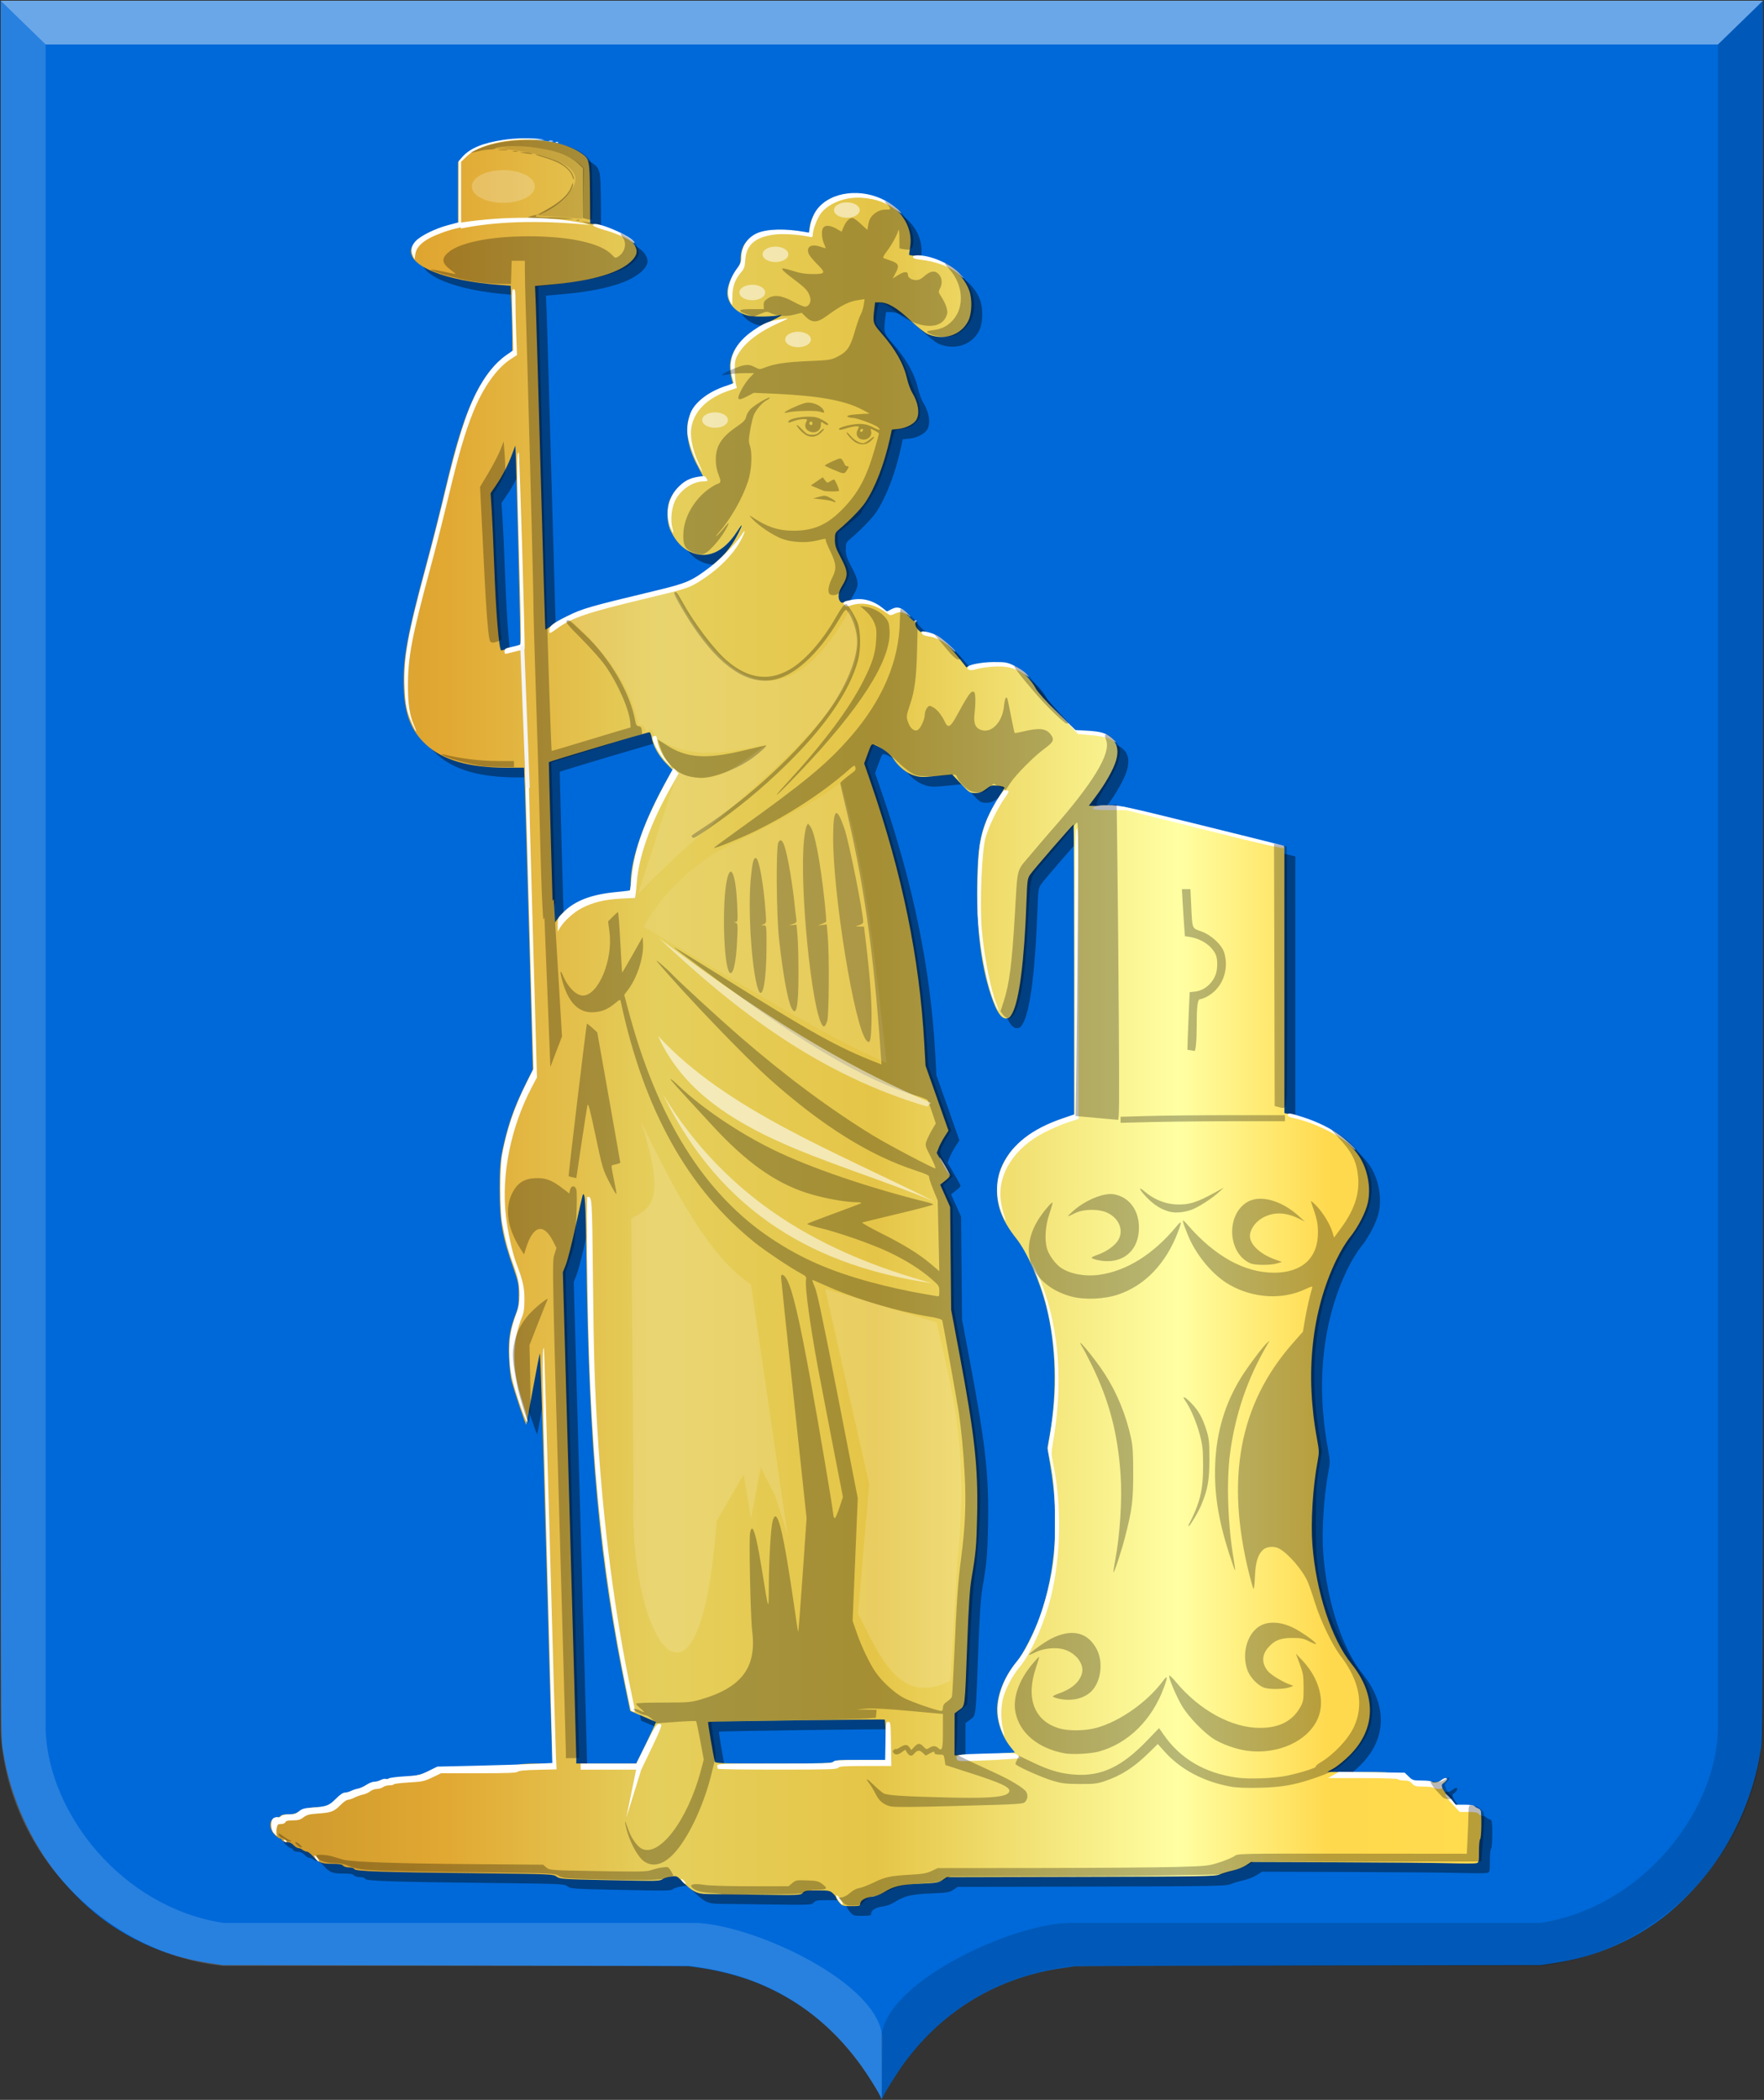
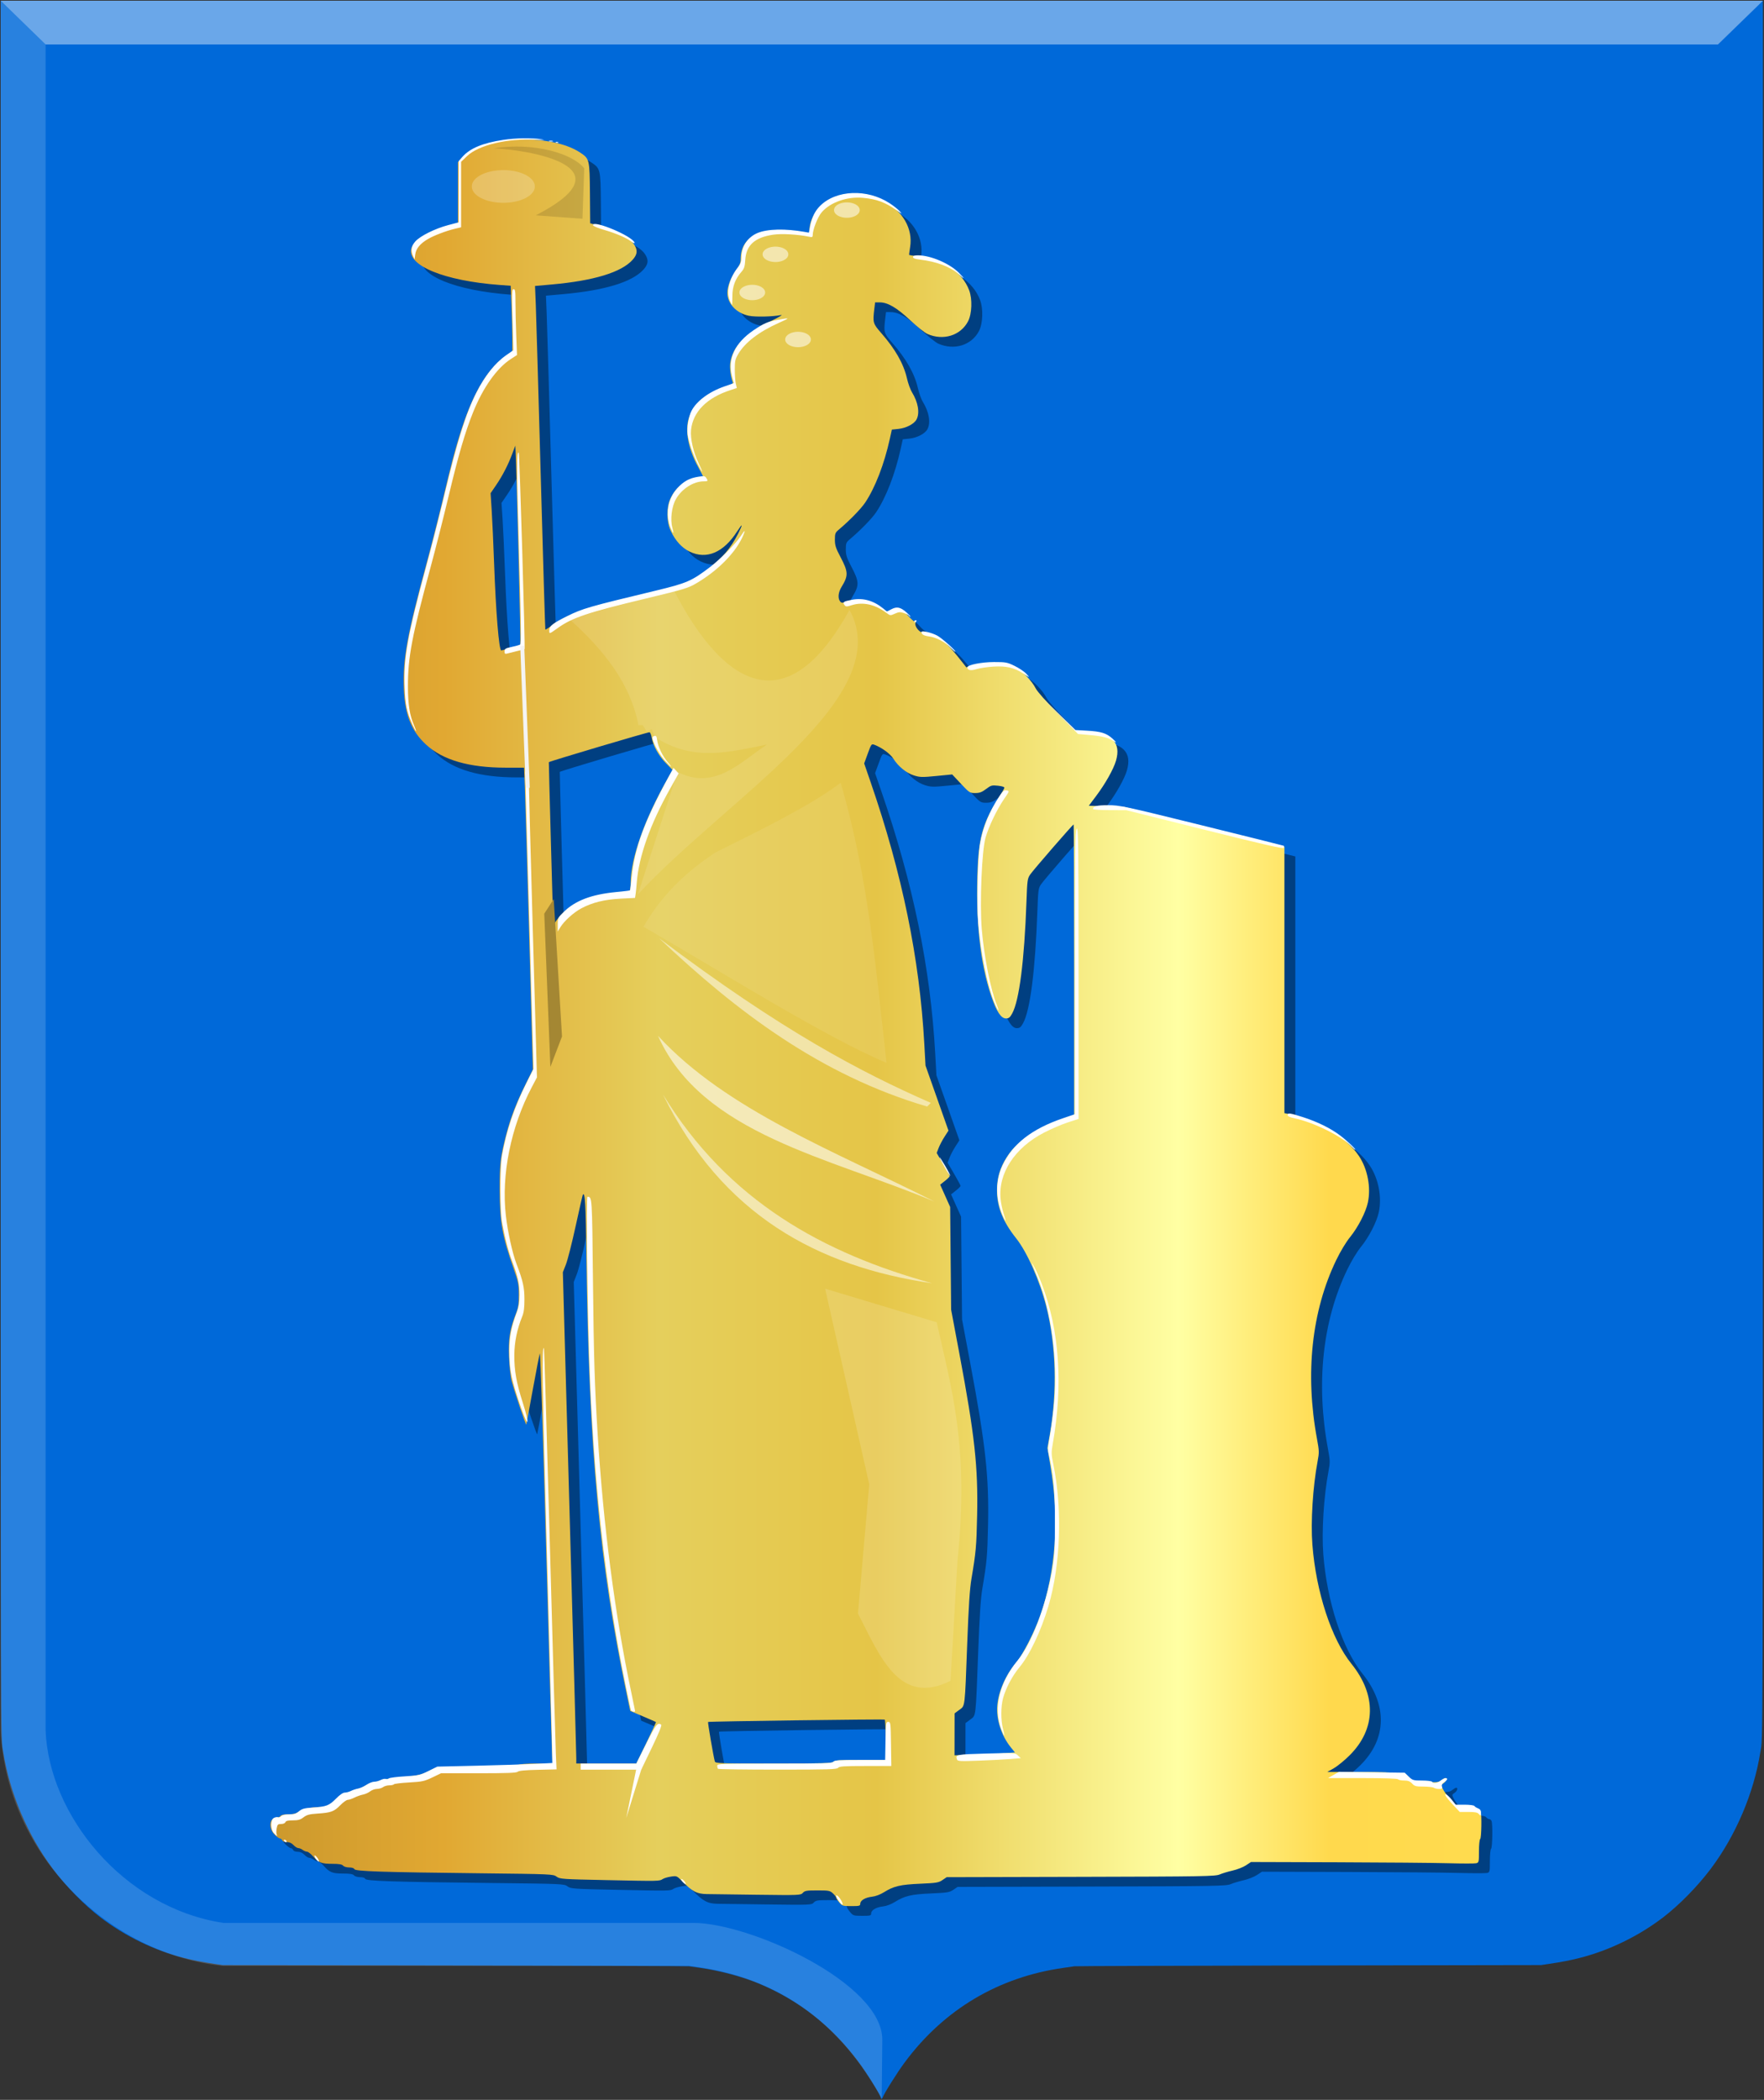
<svg xmlns="http://www.w3.org/2000/svg" xmlns:ns1="http://www.inkscape.org/namespaces/inkscape" xmlns:ns2="http://sodipodi.sourceforge.net/DTD/sodipodi-0.dtd" xmlns:xlink="http://www.w3.org/1999/xlink" width="1459.661" height="1737.45" id="svg2" version="1.1" ns1:version="0.48.4 r9939" ns2:docname="Tekening-5.svg">
  <rect width="100%" height="100%" fill="#333333" stroke="none" />
  <defs id="defs4">
    <ns1:perspective ns2:type="inkscape:persp3d" ns1:vp_x="0 : 868.72479 : 1" ns1:vp_y="0 : 1000 : 0" ns1:vp_z="1459.6608 : 868.72479 : 1" ns1:persp3d-origin="729.83038 : 579.14986 : 1" id="perspective4538" />
    <linearGradient id="linearGradient4053-4-8-3-4-8">
      <stop id="stop4055-9-6-3-5-2" offset="0" style="stop-color:#cc992d;stop-opacity:1;" />
      <stop id="stop4057-8-0-4-2-5" offset="0.143" style="stop-color:#e1a832;stop-opacity:1;" />
      <stop style="stop-color:#e5cf5c;stop-opacity:1;" offset="0.321" id="stop4059-2-1-2-9-20" />
      <stop id="stop4061-4-2-2-12-3" offset="0.5" style="stop-color:#e5c547;stop-opacity:1;" />
      <stop style="stop-color:#ffffa3;stop-opacity:1;" offset="0.75" id="stop4063-5-6-0-49-7" />
      <stop id="stop4065-2-0-1-93-2" offset="0.875" style="stop-color:#ffd94d;stop-opacity:1;" />
      <stop style="stop-color:#ffdb4e;stop-opacity:1;" offset="1" id="stop4067-9-5-2-76-9" />
    </linearGradient>
    <linearGradient ns1:collect="always" xlink:href="#linearGradient4053-4-8-3-4-8" id="linearGradient22209" gradientUnits="userSpaceOnUse" gradientTransform="matrix(-0.411,0,0,0.393,4426.735,5913.303)" x1="32.51" y1="639.477" x2="701.95" y2="639.477" />
    <linearGradient ns1:collect="always" xlink:href="#linearGradient4053-4-8-3-4-8" id="linearGradient4522" x1="247.426" y1="457.024" x2="436.433" y2="457.024" gradientUnits="userSpaceOnUse" />
  </defs>
  <ns2:namedview id="base" pagecolor="#ffffff" bordercolor="#666666" borderopacity="1.0" ns1:pageopacity="0.0" ns1:pageshadow="2" ns1:zoom="0.0875" ns1:cx="694.85384" ns1:cy="1591.5813" ns1:document-units="px" ns1:current-layer="layer1" showgrid="false" showguides="true" ns1:guide-bbox="true" ns1:window-width="1600" ns1:window-height="837" ns1:window-x="-8" ns1:window-y="-8" ns1:window-maximized="1" fit-margin-top="0" fit-margin-left="0" fit-margin-right="0" fit-margin-bottom="0">
    <ns2:guide orientation="1,0" position="-693.955,2025.559" id="guide3782" />
    <ns2:guide orientation="0,1" position="-733.598,2035.916" id="guide3784" />
    <ns2:guide orientation="1,0" position="-725.741,2220.202" id="guide3827" />
    <ns2:guide orientation="1,0" position="-664.67,2227.702" id="guide3829" />
    <ns2:guide orientation="0,1" position="-707.884,2220.738" id="guide3831" />
  </ns2:namedview>
  <g ns1:label="Laag 1" ns1:groupmode="layer" id="layer1" transform="translate(-1086.098,-921.543)">
    <g transform="matrix(5.302,0,0,5.672,-2.061,-824.415)" id="layer1-8" ns1:label="Laag 1">
      <path ns1:connector-curvature="0" id="path15028-58-75" d="m 342.717,613.873 c 0,-0.337 -2.144,-3.568 -3.483,-5.249 -4.162,-5.225 -9.285,-8.992 -15.56,-11.442 -2.598,-1.014 -6.096,-1.888 -9.185,-2.295 -0.715,-0.094 -1.481,-0.197 -1.703,-0.23 -0.222,-0.032 -16.695,-0.085 -36.608,-0.116 l -36.204,-0.058 -1.299,-0.182 c -1.932,-0.271 -3.205,-0.5 -4.652,-0.84 -4.643,-1.091 -9.284,-3.196 -13.136,-5.957 -2.515,-1.804 -5.349,-4.505 -7.401,-7.056 -3.916,-4.867 -6.749,-11.094 -7.747,-17.033 -0.42,-2.498 -0.396,5.337 -0.398,-129.241 l 0,-126.253 137.513,0 137.513,0 0,126.253 c 0,134.577 0.022,126.742 -0.398,129.241 -0.999,5.939 -3.831,12.166 -7.747,17.033 -2.053,2.551 -4.886,5.252 -7.401,7.056 -3.856,2.765 -8.488,4.866 -13.136,5.957 -1.447,0.34 -2.72,0.57 -4.652,0.84 l -1.299,0.182 -36.204,0.058 c -19.912,0.032 -36.386,0.084 -36.607,0.116 -0.222,0.032 -0.988,0.136 -1.703,0.23 -10.128,1.333 -18.623,6.049 -24.746,13.736 -1.211,1.52 -3.255,4.567 -3.509,5.229 -0.071,0.184 -0.242,0.198 -0.242,0.02 z" style="fill:#0069d9;fill-opacity:1" />
      <path ns2:nodetypes="cccccccccccc" ns1:connector-curvature="0" id="path15042-78-3" d="m 205.339,307.923 7.015,6.382 0,245.952 c 0.505,12.261 12.023,25.817 27.728,28.073 l 73.379,0 c 8.794,0 29.475,8.745 29.475,17.025 l -0.094,8.591 c -8.015,-13.572 -19.328,-18.21 -30.114,-19.346 l -0.01,0 -72.64,0 c -17.478,-1.637 -33.77,-15.889 -34.743,-34.343 z" style="opacity:0.385;fill:#ffffff;fill-opacity:0.406;stroke:#000000;stroke-width:0.087px;stroke-linecap:butt;stroke-linejoin:miter;stroke-opacity:0" />
-       <path ns2:nodetypes="cccccccccccc" ns1:connector-curvature="0" id="path15042-7-9-4" d="m 480.371,307.921 -7.015,6.382 0,245.953 c -0.505,12.261 -12.023,25.817 -27.728,28.073 l -73.379,0 c -8.794,0 -29.475,8.745 -29.475,17.025 l 0.094,8.591 c 8.016,-13.572 19.329,-18.21 30.114,-19.346 l 0.01,0 72.64,0 c 17.477,-1.637 33.77,-15.889 34.743,-34.343 z" style="opacity:0.194;fill:#000000;fill-opacity:0.797;stroke:#000000;stroke-width:0.087px;stroke-linecap:butt;stroke-linejoin:miter;stroke-opacity:0" />
      <path ns1:connector-curvature="0" id="path15070-7-3" d="m 480.379,307.923 -7.023,6.382 -261.001,0 -7.015,-6.382 z" style="fill:#ffffff;fill-opacity:0.415;stroke:#000000;stroke-width:0.087px;stroke-linecap:butt;stroke-linejoin:miter;stroke-opacity:0" />
      <path style="fill:#000000;fill-opacity:0.406" d="m 337.915,586.756 c -0.269,-0.298 -0.488,-0.619 -0.488,-0.714 0,-0.094 -0.225,-0.366 -0.499,-0.604 -0.462,-0.4 -0.642,-0.432 -2.422,-0.432 -1.692,0 -1.965,0.043 -2.269,0.357 -0.338,0.349 -0.501,0.355 -7.243,0.275 -3.794,-0.045 -7.279,-0.088 -7.746,-0.096 -1.566,-0.025 -2.275,-0.374 -3.892,-1.915 -0.783,-0.746 -0.818,-0.759 -1.707,-0.635 -0.499,0.07 -1.08,0.231 -1.289,0.359 -0.514,0.314 -0.491,0.313 -8.764,0.154 -6.955,-0.134 -7.282,-0.155 -7.795,-0.509 -0.525,-0.363 -0.753,-0.372 -11.977,-0.489 -15.387,-0.161 -19.454,-0.286 -19.584,-0.604 -0.062,-0.151 -0.377,-0.246 -0.812,-0.246 -0.402,0 -0.813,-0.115 -0.946,-0.264 -0.172,-0.194 -0.628,-0.264 -1.699,-0.264 -1.661,0 -2.125,-0.171 -3.002,-1.105 -0.34,-0.362 -0.758,-0.661 -0.929,-0.664 -0.171,-0.003 -0.475,-0.122 -0.677,-0.264 -0.201,-0.142 -0.505,-0.259 -0.674,-0.259 -0.17,0 -0.508,-0.198 -0.751,-0.441 -0.295,-0.293 -0.646,-0.441 -1.05,-0.441 -0.366,0 -0.65,-0.105 -0.716,-0.264 -0.06,-0.145 -0.222,-0.264 -0.36,-0.264 -0.139,0 -0.523,-0.262 -0.855,-0.581 -0.965,-0.931 -0.805,-2.416 0.261,-2.416 0.226,0 0.516,-0.119 0.645,-0.264 0.156,-0.176 0.58,-0.264 1.267,-0.264 0.732,0 1.187,-0.103 1.565,-0.354 0.591,-0.393 2.059,-0.703 3.333,-0.703 1.021,0 1.629,-0.285 2.596,-1.22 0.492,-0.475 0.91,-0.72 1.231,-0.72 0.267,0 0.653,-0.109 0.858,-0.242 0.205,-0.133 0.669,-0.299 1.032,-0.369 0.363,-0.07 0.977,-0.318 1.363,-0.551 0.387,-0.234 0.92,-0.425 1.185,-0.425 0.265,0 0.67,-0.114 0.9,-0.253 0.23,-0.139 1.394,-0.347 2.587,-0.463 3.613,-0.35 4.012,-0.425 5.186,-0.966 l 1.132,-0.522 6.224,-0.088 c 4.482,-0.064 6.339,-0.15 6.636,-0.309 0.272,-0.146 1.256,-0.22 2.905,-0.22 l 2.493,0 -0.115,-2.6 c -0.063,-1.43 -0.477,-14.963 -0.92,-30.073 -0.443,-15.11 -0.866,-27.327 -0.941,-27.15 -0.074,0.177 -0.567,2.543 -1.096,5.258 -0.529,2.715 -0.986,5.016 -1.017,5.113 -0.06,0.189 -1.786,-4.593 -2.29,-6.347 -0.173,-0.601 -0.349,-2.123 -0.408,-3.526 -0.112,-2.667 0.121,-4.014 1.094,-6.347 0.356,-0.853 0.439,-1.382 0.432,-2.733 -0.008,-1.508 -0.088,-1.886 -0.808,-3.79 -1.758,-4.651 -2.166,-6.795 -2.181,-11.46 -0.013,-3.799 0.125,-4.876 1.048,-8.176 0.681,-2.434 1.553,-4.542 3.024,-7.312 l 1.11,-2.089 -0.563,-19.067 c -0.31,-10.487 -0.618,-20.396 -0.686,-22.02 l -0.122,-2.953 -2.854,0 c -5.733,-0.002 -9.813,-1.104 -12.437,-3.362 -2.298,-1.977 -3.309,-4.342 -3.475,-8.131 -0.188,-4.283 0.487,-7.764 3.567,-18.389 0.731,-2.521 1.87,-6.701 2.531,-9.288 1.344,-5.258 1.738,-6.67 2.572,-9.223 1.938,-5.928 4.254,-9.686 7.145,-11.591 l 1.109,-0.731 0,-1.876 c 0,-1.032 -0.055,-3.189 -0.123,-4.793 l -0.123,-2.916 -1.716,-0.119 c -8.643,-0.599 -14.466,-2.828 -13.806,-5.286 0.319,-1.188 2.641,-2.535 5.65,-3.278 l 1.632,-0.403 0,-4.468 0,-4.468 0.65,-0.673 c 3.047,-3.153 13.832,-3.591 18.418,-0.748 1.478,0.916 1.5,1 1.544,5.955 l 0.039,4.367 0.849,0.232 c 3.268,0.894 5.267,1.842 5.981,2.835 0.615,0.855 0.555,1.475 -0.219,2.276 -1.755,1.816 -6.04,3.04 -12.546,3.584 l -2.675,0.224 0.116,2.653 c 0.064,1.459 0.413,12.724 0.775,25.034 0.362,12.31 0.685,22.406 0.717,22.435 0.032,0.03 0.389,-0.169 0.795,-0.442 2.826,-1.899 4.529,-2.433 15.919,-4.992 5.185,-1.165 5.957,-1.462 8.581,-3.299 2.176,-1.524 3.636,-3.125 4.79,-5.254 0.795,-1.466 0.73,-1.611 -0.149,-0.331 -2.118,3.086 -4.775,4.145 -7.408,2.952 -1.228,-0.556 -2.241,-1.597 -2.961,-3.041 -0.665,-1.335 -0.692,-3.385 -0.061,-4.672 0.825,-1.683 2.42,-2.834 4.198,-3.031 0.512,-0.057 0.93,-0.142 0.93,-0.189 0,-0.047 -0.333,-0.651 -0.741,-1.342 -1.741,-2.951 -2.223,-5.825 -1.294,-7.714 0.917,-1.864 2.508,-3.065 5.24,-3.954 1.189,-0.387 1.498,-0.556 1.41,-0.771 -0.308,-0.751 -0.498,-2.087 -0.395,-2.787 0.355,-2.419 2.329,-4.296 6.551,-6.228 1.077,-0.493 1.704,-0.848 1.393,-0.789 -1.311,0.248 -4.009,0.306 -5.031,0.107 -1.965,-0.381 -3.361,-1.774 -3.361,-3.353 0,-0.938 0.554,-2.263 1.394,-3.333 0.503,-0.641 0.681,-1.044 0.681,-1.548 0.005,-3.557 3.364,-4.855 9.947,-3.845 l 0.802,0.123 0,-0.608 c 0,-1.007 0.552,-2.205 1.441,-3.129 2.215,-2.303 6.463,-2.738 10.116,-1.036 2.976,1.386 4.613,4.036 4.144,6.709 -0.106,0.607 -0.174,1.125 -0.151,1.149 0.023,0.025 0.679,0.12 1.458,0.213 3.949,0.468 6.827,2.267 7.909,4.944 0.513,1.268 0.433,3.427 -0.167,4.512 -1.153,2.088 -3.882,2.882 -6.362,1.85 -0.415,-0.173 -1.62,-1.072 -2.679,-1.999 -2.081,-1.823 -3.496,-2.6 -4.733,-2.6 l -0.74,0 -0.119,0.926 c -0.261,2.03 -0.223,2.154 1.063,3.533 2.231,2.392 3.501,4.484 4.032,6.638 0.18,0.733 0.53,1.639 0.778,2.013 0.962,1.457 1.244,3.009 0.719,3.957 -0.365,0.66 -1.618,1.274 -2.837,1.392 l -1.02,0.099 -0.317,1.343 c -0.873,3.7 -2.285,7.12 -3.839,9.294 -0.659,0.923 -2.441,2.63 -4.145,3.973 -0.531,0.418 -0.59,0.563 -0.59,1.447 0,0.823 0.137,1.225 0.845,2.48 1.264,2.24 1.285,2.746 0.188,4.423 -0.505,0.772 -0.599,1.618 -0.232,2.08 0.216,0.271 0.324,0.274 1.273,0.036 0.57,-0.143 1.31,-0.261 1.644,-0.262 1.091,-0.004 2.61,0.609 4.114,1.659 0.149,0.104 0.479,0.053 0.922,-0.144 0.935,-0.415 1.756,-0.151 2.722,0.875 0.405,0.43 0.84,0.781 0.968,0.781 0.128,0 0.188,0.109 0.133,0.241 -0.171,0.417 0.569,1.345 1.072,1.345 0.884,0 2.359,0.582 3.294,1.3 0.828,0.636 1.513,1.356 3.167,3.328 l 0.402,0.479 1.013,-0.3 c 0.709,-0.21 1.664,-0.3 3.182,-0.3 2.003,0 2.252,0.038 3.255,0.501 1.214,0.56 2.748,2.006 3.402,3.207 0.232,0.427 1.656,1.931 3.232,3.417 l 2.817,2.654 1.958,0.159 c 3.922,0.318 5.32,1.649 4.5,4.285 -0.386,1.241 -1.66,3.355 -3.109,5.159 l -1.133,1.41 2.77,0.088 2.77,0.088 12.494,2.902 12.494,2.902 0,19.429 0,19.429 0.967,0.194 c 4.463,0.895 8.725,3.325 10.687,6.095 1.333,1.881 1.875,4.561 1.369,6.764 -0.325,1.412 -1.536,3.61 -2.774,5.034 -0.634,0.729 -1.505,2.079 -2.161,3.35 -3.835,7.424 -4.888,16.555 -3.006,26.068 0.348,1.758 0.356,2.005 0.103,3.262 -0.752,3.735 -1.097,8.876 -0.818,12.202 0.579,6.91 2.98,13.755 6.092,17.366 3.935,4.566 3.84,9.493 -0.258,13.328 -0.787,0.737 -1.898,1.589 -2.469,1.894 l -1.037,0.554 5.128,0.002 c 3.213,0.002 5.172,0.068 5.245,0.178 0.064,0.097 0.52,0.176 1.013,0.176 0.74,0 0.987,0.088 1.413,0.504 0.489,0.477 0.623,0.509 2.528,0.6 1.785,0.085 2.062,0.058 2.467,-0.24 0.251,-0.185 0.53,-0.336 0.619,-0.336 0.325,0 0.153,0.492 -0.261,0.749 -0.41,0.255 -0.414,0.282 -0.117,0.859 0.169,0.328 0.712,1.012 1.209,1.521 l 0.902,0.926 1.361,0 c 0.98,0 1.427,0.074 1.596,0.264 0.129,0.145 0.343,0.264 0.474,0.264 0.132,0 0.291,0.125 0.354,0.279 0.192,0.468 0.129,3.923 -0.074,4.04 -0.104,0.06 -0.189,0.853 -0.189,1.77 0,1.576 -0.022,1.666 -0.424,1.76 -0.233,0.054 -2.207,0.053 -4.385,-0.003 -2.178,-0.056 -9.992,-0.119 -17.364,-0.14 l -13.404,-0.038 -0.788,0.487 c -0.433,0.268 -1.361,0.608 -2.061,0.756 -0.7,0.148 -1.612,0.404 -2.027,0.57 -0.694,0.278 -2.418,0.306 -21.686,0.351 l -20.932,0.05 -0.662,0.42 c -0.599,0.38 -0.932,0.431 -3.491,0.535 -3.096,0.125 -4.107,0.349 -5.658,1.253 -0.566,0.33 -1.3,0.586 -1.836,0.642 -1.065,0.11 -1.841,0.54 -1.841,1.021 0,0.316 -0.131,0.349 -1.398,0.349 -1.329,0 -1.422,-0.027 -1.886,-0.542 z m -30.106,-23.263 c 0.863,-1.651 1.536,-3.025 1.496,-3.053 -0.04,-0.028 -0.959,-0.403 -2.041,-0.832 l -1.968,-0.781 -0.533,-2.38 c -4.28,-19.129 -5.907,-35.621 -6.311,-63.96 -0.111,-7.787 -0.203,-9.31 -0.542,-8.993 -0.041,0.039 -0.545,2.088 -1.119,4.554 -0.574,2.466 -1.262,5.001 -1.527,5.635 l -0.483,1.151 1.05,35.082 c 0.578,19.295 1.05,35.419 1.049,35.831 l -0.002,0.749 4.681,0 4.681,0 1.569,-3.002 z m 29.24,2.738 c 0.195,-0.22 0.902,-0.264 4.172,-0.264 l 3.937,0 0,-2.899 c 0,-1.594 -0.064,-2.932 -0.141,-2.973 -0.177,-0.093 -27.457,0.246 -27.57,0.343 -0.074,0.064 0.831,5.01 1.053,5.749 0.086,0.288 0.687,0.309 9.203,0.309 7.869,0 9.143,-0.036 9.346,-0.264 z m 26.922,-1.253 1.367,-0.098 -0.638,-0.735 c -1.474,-1.698 -2.311,-4.118 -2.118,-6.123 0.202,-2.099 1.31,-4.444 2.966,-6.277 1.036,-1.147 2.82,-4.409 3.73,-6.821 2.448,-6.487 3.007,-14.065 1.609,-21.807 l -0.476,-2.638 0.372,-1.982 c 1.177,-6.274 0.977,-13.034 -0.55,-18.663 -1.024,-3.776 -2.994,-7.94 -4.712,-9.96 -2.231,-2.624 -3.121,-4.892 -2.968,-7.561 0.103,-1.79 0.7,-3.275 1.963,-4.884 1.521,-1.936 4.896,-3.945 8.412,-5.005 l 1.65,-0.498 0,-21.208 c 0,-11.664 -0.037,-21.208 -0.082,-21.208 -0.136,0 -6.294,6.634 -6.781,7.305 -0.422,0.582 -0.459,0.833 -0.577,3.931 -0.33,8.647 -1.125,14.465 -2.234,16.344 -0.346,0.586 -0.524,0.717 -0.978,0.717 -0.754,0 -1.471,-1.021 -2.274,-3.236 -1.776,-4.899 -2.486,-11.205 -2.125,-18.901 0.206,-4.404 0.957,-6.705 3.293,-10.094 0.456,-0.661 0.848,-1.294 0.871,-1.408 0.027,-0.128 -0.351,-0.246 -0.994,-0.31 -0.964,-0.096 -1.096,-0.062 -1.866,0.482 -0.66,0.466 -1.005,0.586 -1.697,0.586 -0.839,5e-5 -0.914,-0.046 -2.229,-1.357 l -1.36,-1.357 -2.465,0.225 c -2.231,0.204 -2.563,0.196 -3.5,-0.079 -1.187,-0.349 -2.445,-1.303 -3.212,-2.436 -0.492,-0.726 -1.786,-1.617 -2.954,-2.032 -0.466,-0.166 -0.493,-0.133 -1.041,1.273 l -0.563,1.443 1.007,2.733 c 4.932,13.381 7.637,25.706 8.377,38.169 l 0.188,3.173 1.792,4.744 1.792,4.744 -0.613,0.889 c -0.337,0.489 -0.751,1.224 -0.92,1.633 l -0.306,0.744 1.013,1.62 c 0.557,0.891 1.013,1.684 1.013,1.762 0,0.078 -0.334,0.389 -0.741,0.691 l -0.741,0.549 0.779,1.626 0.779,1.626 0.076,7.493 0.076,7.493 1.301,6.479 c 2.38,11.857 2.917,16.445 2.755,23.539 -0.103,4.514 -0.183,5.342 -0.881,9.209 -0.269,1.49 -0.445,3.989 -0.663,9.432 -0.385,9.613 -0.317,9.079 -1.234,9.714 l -0.74,0.512 -0.005,3.061 -0.005,3.061 3.348,-0.113 c 1.841,-0.062 3.963,-0.157 4.715,-0.21 z M 294.718,442.473 c 1.91,-1.785 4.706,-2.772 8.574,-3.026 0.985,-0.065 1.854,-0.205 1.93,-0.311 0.076,-0.107 0.14,-0.591 0.142,-1.075 0.013,-3.614 2.131,-9.234 5.703,-15.13 l 0.835,-1.379 -1.061,-1.013 c -1.118,-1.069 -1.997,-2.554 -2.195,-3.712 -0.065,-0.382 -0.215,-0.728 -0.333,-0.771 -0.157,-0.056 -15.464,4.194 -15.717,4.364 -0.028,0.019 0.641,22.813 0.696,23.723 0.003,0.049 0.167,-0.16 0.365,-0.463 0.198,-0.303 0.675,-0.846 1.061,-1.207 z m -8.052,-38.692 c 0.761,-0.185 1.428,-0.377 1.482,-0.428 0.079,-0.074 -0.603,-25.87 -0.751,-28.408 l -0.041,-0.705 -0.449,1.146 c -0.623,1.59 -1.539,3.256 -2.547,4.632 l -0.854,1.166 0.173,2.522 c 0.095,1.387 0.264,4.862 0.374,7.723 0.273,7.088 0.766,12.7 1.115,12.691 0.062,-0.002 0.736,-0.154 1.497,-0.339 z" id="path3839-8" ns1:connector-curvature="0" />
      <path style="fill:url(#linearGradient4522);fill-opacity:1.0" d="m 336.212,585.339 c -0.269,-0.298 -0.488,-0.619 -0.488,-0.714 0,-0.094 -0.225,-0.366 -0.499,-0.604 -0.462,-0.4 -0.642,-0.432 -2.422,-0.432 -1.692,0 -1.965,0.043 -2.269,0.357 -0.338,0.349 -0.501,0.355 -7.243,0.275 -3.794,-0.045 -7.279,-0.088 -7.746,-0.096 -1.566,-0.025 -2.275,-0.374 -3.892,-1.915 -0.783,-0.746 -0.818,-0.759 -1.707,-0.635 -0.499,0.07 -1.08,0.231 -1.289,0.359 -0.514,0.314 -0.491,0.313 -8.764,0.154 -6.955,-0.134 -7.282,-0.155 -7.795,-0.509 -0.525,-0.363 -0.753,-0.372 -11.977,-0.489 -15.387,-0.161 -19.454,-0.286 -19.584,-0.604 -0.062,-0.151 -0.377,-0.246 -0.812,-0.246 -0.402,0 -0.813,-0.115 -0.946,-0.264 -0.172,-0.194 -0.628,-0.264 -1.699,-0.264 -1.661,0 -2.125,-0.171 -3.002,-1.105 -0.34,-0.362 -0.758,-0.661 -0.929,-0.664 -0.171,-0.003 -0.475,-0.122 -0.677,-0.264 -0.201,-0.142 -0.505,-0.259 -0.674,-0.259 -0.17,0 -0.508,-0.198 -0.751,-0.441 -0.295,-0.293 -0.646,-0.441 -1.05,-0.441 -0.366,0 -0.65,-0.105 -0.716,-0.264 -0.06,-0.145 -0.222,-0.264 -0.36,-0.264 -0.139,0 -0.523,-0.262 -0.855,-0.581 -0.965,-0.931 -0.805,-2.416 0.261,-2.416 0.226,0 0.516,-0.119 0.645,-0.264 0.156,-0.176 0.58,-0.264 1.267,-0.264 0.732,0 1.187,-0.103 1.565,-0.354 0.591,-0.393 2.059,-0.703 3.333,-0.703 1.021,0 1.629,-0.285 2.596,-1.22 0.492,-0.475 0.91,-0.72 1.231,-0.72 0.267,0 0.653,-0.109 0.858,-0.242 0.205,-0.133 0.669,-0.299 1.032,-0.369 0.363,-0.07 0.977,-0.318 1.363,-0.551 0.387,-0.234 0.92,-0.425 1.185,-0.425 0.265,0 0.67,-0.114 0.9,-0.253 0.23,-0.139 1.394,-0.347 2.587,-0.463 3.613,-0.35 4.012,-0.425 5.186,-0.966 l 1.132,-0.522 6.224,-0.088 c 4.482,-0.064 6.339,-0.15 6.635,-0.309 0.272,-0.146 1.256,-0.22 2.905,-0.22 l 2.493,0 -0.115,-2.6 c -0.063,-1.43 -0.477,-14.963 -0.92,-30.073 -0.443,-15.11 -0.866,-27.327 -0.941,-27.15 -0.074,0.177 -0.567,2.543 -1.096,5.258 -0.529,2.715 -0.986,5.016 -1.017,5.113 -0.06,0.189 -1.786,-4.593 -2.29,-6.347 -0.173,-0.601 -0.349,-2.123 -0.408,-3.526 -0.112,-2.667 0.121,-4.014 1.094,-6.347 0.356,-0.853 0.439,-1.382 0.432,-2.733 -0.008,-1.508 -0.088,-1.886 -0.808,-3.79 -1.758,-4.651 -2.166,-6.795 -2.181,-11.46 -0.013,-3.799 0.125,-4.876 1.048,-8.176 0.681,-2.434 1.553,-4.542 3.024,-7.312 l 1.11,-2.089 -0.563,-19.067 c -0.31,-10.487 -0.618,-20.396 -0.686,-22.02 l -0.122,-2.953 -2.854,0 c -5.733,-0.002 -9.813,-1.104 -12.437,-3.362 -2.298,-1.977 -3.309,-4.342 -3.475,-8.131 -0.188,-4.283 0.487,-7.764 3.567,-18.389 0.731,-2.521 1.87,-6.701 2.531,-9.288 1.344,-5.258 1.738,-6.67 2.572,-9.223 1.938,-5.928 4.254,-9.686 7.145,-11.591 l 1.109,-0.731 0,-1.876 c 0,-1.032 -0.055,-3.189 -0.123,-4.793 l -0.123,-2.916 -1.716,-0.119 c -8.643,-0.599 -14.466,-2.828 -13.806,-5.286 0.319,-1.188 2.64,-2.535 5.65,-3.278 l 1.632,-0.403 0,-4.468 0,-4.468 0.65,-0.673 c 3.047,-3.153 13.832,-3.591 18.418,-0.748 1.478,0.916 1.5,1 1.544,5.955 l 0.039,4.367 0.849,0.232 c 3.268,0.894 5.267,1.842 5.981,2.835 0.615,0.855 0.555,1.475 -0.219,2.276 -1.755,1.816 -6.04,3.04 -12.546,3.584 l -2.675,0.224 0.116,2.653 c 0.064,1.459 0.413,12.724 0.775,25.034 0.362,12.31 0.685,22.406 0.717,22.435 0.032,0.03 0.389,-0.169 0.795,-0.442 2.826,-1.899 4.529,-2.433 15.919,-4.992 5.185,-1.165 5.957,-1.462 8.581,-3.299 2.176,-1.524 3.636,-3.125 4.79,-5.254 0.795,-1.466 0.73,-1.611 -0.149,-0.331 -2.118,3.086 -4.775,4.145 -7.408,2.952 -1.228,-0.556 -2.241,-1.597 -2.961,-3.041 -0.665,-1.335 -0.692,-3.385 -0.061,-4.672 0.825,-1.683 2.42,-2.834 4.198,-3.031 0.512,-0.057 0.93,-0.142 0.93,-0.189 0,-0.047 -0.333,-0.651 -0.741,-1.342 -1.741,-2.951 -2.223,-5.825 -1.294,-7.714 0.917,-1.864 2.508,-3.065 5.24,-3.954 1.189,-0.387 1.498,-0.556 1.41,-0.771 -0.308,-0.751 -0.498,-2.087 -0.395,-2.787 0.355,-2.419 2.329,-4.296 6.551,-6.228 1.077,-0.493 1.704,-0.848 1.393,-0.789 -1.311,0.248 -4.009,0.306 -5.031,0.107 -1.965,-0.381 -3.361,-1.774 -3.361,-3.353 0,-0.938 0.554,-2.263 1.394,-3.333 0.503,-0.641 0.681,-1.044 0.681,-1.548 0.006,-3.557 3.364,-4.855 9.947,-3.845 l 0.802,0.123 0,-0.608 c 0,-1.007 0.552,-2.205 1.441,-3.129 2.215,-2.303 6.463,-2.738 10.116,-1.036 2.976,1.386 4.613,4.036 4.144,6.709 -0.106,0.607 -0.174,1.125 -0.151,1.149 0.023,0.025 0.679,0.12 1.458,0.213 3.949,0.468 6.827,2.267 7.909,4.944 0.513,1.268 0.433,3.427 -0.167,4.512 -1.153,2.088 -3.882,2.882 -6.362,1.85 -0.415,-0.173 -1.62,-1.072 -2.679,-1.999 -2.081,-1.823 -3.496,-2.6 -4.733,-2.6 l -0.74,0 -0.119,0.926 c -0.261,2.03 -0.223,2.154 1.063,3.533 2.231,2.392 3.501,4.484 4.032,6.638 0.18,0.733 0.53,1.639 0.778,2.013 0.962,1.457 1.244,3.009 0.719,3.957 -0.365,0.66 -1.618,1.274 -2.837,1.392 l -1.02,0.099 -0.317,1.343 c -0.873,3.7 -2.285,7.12 -3.839,9.294 -0.659,0.923 -2.441,2.63 -4.145,3.973 -0.531,0.418 -0.59,0.563 -0.59,1.447 0,0.823 0.137,1.225 0.845,2.48 1.264,2.24 1.285,2.746 0.188,4.423 -0.505,0.772 -0.599,1.618 -0.232,2.08 0.216,0.271 0.324,0.274 1.273,0.036 0.57,-0.143 1.31,-0.261 1.644,-0.262 1.091,-0.004 2.61,0.609 4.114,1.659 0.149,0.104 0.479,0.053 0.922,-0.144 0.935,-0.415 1.756,-0.151 2.722,0.875 0.404,0.43 0.84,0.781 0.968,0.781 0.128,0 0.188,0.109 0.133,0.241 -0.171,0.417 0.569,1.345 1.072,1.345 0.884,0 2.359,0.582 3.294,1.3 0.828,0.636 1.513,1.356 3.167,3.328 l 0.402,0.479 1.013,-0.3 c 0.709,-0.21 1.664,-0.3 3.182,-0.3 2.003,0 2.252,0.038 3.255,0.501 1.214,0.56 2.748,2.006 3.402,3.207 0.232,0.427 1.656,1.931 3.232,3.417 l 2.817,2.654 1.958,0.159 c 3.922,0.318 5.32,1.649 4.5,4.285 -0.386,1.241 -1.66,3.355 -3.109,5.159 l -1.133,1.41 2.77,0.088 2.77,0.088 12.494,2.902 12.494,2.902 0,19.429 0,19.429 0.967,0.194 c 4.463,0.895 8.725,3.325 10.687,6.095 1.333,1.881 1.875,4.561 1.369,6.764 -0.325,1.412 -1.536,3.61 -2.774,5.034 -0.634,0.729 -1.505,2.079 -2.161,3.35 -3.835,7.424 -4.888,16.555 -3.006,26.068 0.348,1.758 0.356,2.005 0.103,3.262 -0.752,3.735 -1.097,8.876 -0.818,12.202 0.579,6.91 2.98,13.755 6.092,17.366 3.935,4.566 3.84,9.493 -0.258,13.328 -0.787,0.737 -1.898,1.589 -2.469,1.894 l -1.037,0.554 5.128,0.002 c 3.213,0.002 5.172,0.068 5.245,0.178 0.064,0.097 0.52,0.176 1.013,0.176 0.74,0 0.987,0.088 1.413,0.504 0.489,0.477 0.623,0.509 2.528,0.6 1.785,0.085 2.062,0.058 2.467,-0.24 0.251,-0.185 0.53,-0.336 0.619,-0.336 0.325,0 0.153,0.492 -0.261,0.749 -0.41,0.255 -0.414,0.282 -0.117,0.859 0.169,0.328 0.712,1.012 1.209,1.521 l 0.902,0.926 1.361,0 c 0.98,0 1.427,0.074 1.596,0.264 0.129,0.145 0.343,0.264 0.474,0.264 0.132,0 0.291,0.125 0.354,0.279 0.192,0.468 0.129,3.923 -0.074,4.04 -0.104,0.06 -0.189,0.853 -0.189,1.77 0,1.576 -0.022,1.666 -0.424,1.76 -0.233,0.054 -2.207,0.053 -4.385,-0.003 -2.178,-0.056 -9.992,-0.119 -17.364,-0.14 l -13.404,-0.038 -0.788,0.487 c -0.433,0.268 -1.361,0.608 -2.061,0.756 -0.7,0.148 -1.612,0.404 -2.027,0.57 -0.694,0.278 -2.418,0.306 -21.686,0.351 l -20.932,0.05 -0.662,0.42 c -0.599,0.38 -0.932,0.431 -3.491,0.535 -3.096,0.125 -4.107,0.349 -5.658,1.253 -0.566,0.33 -1.3,0.586 -1.836,0.642 -1.065,0.11 -1.841,0.54 -1.841,1.021 0,0.316 -0.131,0.349 -1.398,0.349 -1.329,0 -1.422,-0.027 -1.886,-0.542 z M 306.106,562.076 c 0.863,-1.651 1.536,-3.025 1.496,-3.053 -0.04,-0.028 -0.959,-0.403 -2.041,-0.832 l -1.968,-0.781 -0.533,-2.38 c -4.28,-19.129 -5.907,-35.621 -6.311,-63.96 -0.111,-7.787 -0.203,-9.31 -0.542,-8.993 -0.041,0.039 -0.545,2.088 -1.119,4.554 -0.574,2.466 -1.262,5.001 -1.527,5.635 l -0.483,1.151 1.05,35.082 c 0.578,19.295 1.05,35.419 1.049,35.831 l -0.002,0.749 4.681,0 4.681,0 1.569,-3.002 z m 29.24,2.738 c 0.195,-0.22 0.902,-0.264 4.172,-0.264 l 3.937,0 0,-2.899 c 0,-1.594 -0.064,-2.932 -0.141,-2.973 -0.177,-0.093 -27.457,0.246 -27.57,0.343 -0.074,0.064 0.831,5.01 1.053,5.749 0.086,0.288 0.687,0.309 9.203,0.309 7.869,0 9.143,-0.036 9.346,-0.264 z m 26.922,-1.253 1.367,-0.098 -0.638,-0.735 c -1.474,-1.698 -2.311,-4.118 -2.118,-6.123 0.202,-2.099 1.31,-4.444 2.966,-6.277 1.036,-1.147 2.82,-4.409 3.73,-6.821 2.448,-6.487 3.007,-14.065 1.609,-21.807 l -0.476,-2.638 0.372,-1.982 c 1.177,-6.274 0.977,-13.034 -0.55,-18.663 -1.024,-3.776 -2.994,-7.94 -4.712,-9.96 -2.231,-2.624 -3.121,-4.892 -2.968,-7.561 0.103,-1.79 0.7,-3.275 1.963,-4.884 1.521,-1.936 4.896,-3.945 8.412,-5.005 l 1.65,-0.498 0,-21.208 c 0,-11.664 -0.037,-21.208 -0.082,-21.208 -0.136,0 -6.294,6.634 -6.781,7.305 -0.422,0.582 -0.459,0.833 -0.577,3.931 -0.33,8.647 -1.125,14.465 -2.234,16.344 -0.346,0.586 -0.524,0.717 -0.978,0.717 -0.754,0 -1.471,-1.021 -2.274,-3.236 -1.776,-4.899 -2.486,-11.205 -2.125,-18.901 0.206,-4.404 0.957,-6.705 3.293,-10.094 0.456,-0.661 0.848,-1.294 0.871,-1.408 0.027,-0.128 -0.351,-0.246 -0.994,-0.31 -0.964,-0.096 -1.096,-0.062 -1.866,0.482 -0.66,0.466 -1.005,0.586 -1.697,0.586 -0.839,5e-5 -0.914,-0.046 -2.229,-1.357 l -1.36,-1.357 -2.465,0.225 c -2.231,0.204 -2.563,0.196 -3.5,-0.079 -1.187,-0.349 -2.445,-1.303 -3.212,-2.436 -0.492,-0.726 -1.786,-1.617 -2.954,-2.032 -0.466,-0.166 -0.493,-0.133 -1.041,1.273 l -0.563,1.443 1.007,2.733 c 4.932,13.381 7.637,25.706 8.377,38.169 l 0.188,3.173 1.792,4.744 1.792,4.744 -0.613,0.889 c -0.337,0.489 -0.751,1.224 -0.92,1.633 l -0.306,0.744 1.013,1.62 c 0.557,0.891 1.013,1.684 1.013,1.762 0,0.078 -0.334,0.389 -0.741,0.691 l -0.741,0.549 0.779,1.626 0.779,1.626 0.076,7.493 0.076,7.493 1.301,6.479 c 2.38,11.857 2.917,16.445 2.755,23.539 -0.103,4.514 -0.183,5.342 -0.881,9.209 -0.269,1.49 -0.445,3.989 -0.663,9.432 -0.385,9.613 -0.317,9.079 -1.234,9.714 l -0.74,0.512 -0.005,3.061 -0.005,3.061 3.348,-0.113 c 1.841,-0.062 3.963,-0.157 4.715,-0.21 z M 293.014,441.056 c 1.91,-1.785 4.706,-2.772 8.574,-3.026 0.985,-0.065 1.854,-0.205 1.93,-0.311 0.076,-0.107 0.14,-0.591 0.142,-1.075 0.013,-3.614 2.131,-9.234 5.703,-15.13 l 0.835,-1.379 -1.061,-1.013 c -1.118,-1.069 -1.997,-2.554 -2.195,-3.712 -0.065,-0.382 -0.215,-0.728 -0.333,-0.771 -0.157,-0.056 -15.464,4.194 -15.717,4.364 -0.028,0.019 0.641,22.813 0.696,23.723 0.003,0.049 0.167,-0.16 0.365,-0.463 0.198,-0.303 0.675,-0.846 1.061,-1.207 z m -8.052,-38.692 c 0.761,-0.185 1.428,-0.377 1.482,-0.428 0.079,-0.074 -0.603,-25.87 -0.751,-28.408 l -0.041,-0.705 -0.449,1.146 c -0.623,1.59 -1.539,3.256 -2.547,4.632 l -0.854,1.166 0.173,2.522 c 0.095,1.387 0.264,4.862 0.374,7.723 0.273,7.088 0.766,12.7 1.115,12.691 0.062,-0.002 0.736,-0.154 1.497,-0.339 z" id="path3839-1" ns1:connector-curvature="0" />
      <path style="fill:#ffffff" d="m 336.373,585.41 c -0.159,-0.17 -0.393,-0.497 -0.52,-0.727 -0.366,-0.66 0.195,-0.385 0.628,0.307 0.398,0.637 0.333,0.892 -0.108,0.419 z m -24.572,-3.042 c -0.189,-0.195 -0.301,-0.394 -0.249,-0.443 0.052,-0.049 0.249,0.071 0.438,0.267 0.189,0.195 0.301,0.394 0.249,0.443 -0.052,0.049 -0.249,-0.071 -0.438,-0.267 z m -57.315,-3.438 c -0.17,-0.242 -0.232,-0.441 -0.138,-0.441 0.094,0 0.31,0.198 0.48,0.441 0.17,0.242 0.232,0.441 0.138,0.441 -0.094,0 -0.31,-0.198 -0.48,-0.441 z m -4.921,-2.556 c -0.064,-0.097 -0.032,-0.176 0.072,-0.176 0.104,0 0.241,0.079 0.305,0.176 0.064,0.097 0.032,0.176 -0.072,0.176 -0.104,0 -0.241,-0.079 -0.305,-0.176 z m -1.57,-1.113 c -0.572,-0.57 -0.584,-1.961 -0.018,-2.244 0.216,-0.108 0.506,-0.155 0.646,-0.105 0.14,0.05 0.356,-0.023 0.48,-0.163 0.144,-0.163 0.585,-0.254 1.225,-0.254 0.794,0 1.116,-0.092 1.566,-0.445 0.473,-0.372 0.823,-0.462 2.136,-0.545 2.15,-0.136 2.578,-0.289 3.647,-1.304 0.587,-0.557 1.088,-0.88 1.368,-0.88 0.242,0 0.67,-0.108 0.95,-0.239 0.28,-0.132 0.787,-0.289 1.127,-0.349 0.34,-0.06 0.932,-0.31 1.317,-0.554 0.385,-0.244 0.925,-0.444 1.2,-0.444 0.275,0 0.733,-0.113 1.017,-0.251 0.284,-0.138 0.634,-0.208 0.778,-0.157 0.144,0.052 0.367,0.016 0.495,-0.08 0.128,-0.096 1.252,-0.23 2.496,-0.298 2.091,-0.115 2.37,-0.174 3.667,-0.772 l 1.404,-0.647 6.234,-0.134 c 3.429,-0.074 7.465,-0.193 8.969,-0.264 l 2.735,-0.13 -0.038,-2.292 c -0.021,-1.261 -0.395,-14.43 -0.83,-29.266 -0.691,-23.536 -0.778,-29.277 -0.436,-28.958 0.043,0.04 0.456,12.88 0.916,28.531 0.461,15.652 0.885,29.461 0.943,30.687 l 0.105,2.229 -2.913,0.063 c -2,0.043 -2.987,0.132 -3.149,0.283 -0.178,0.167 -1.659,0.22 -6.097,0.22 l -5.861,0 -1.367,0.612 c -1.243,0.557 -1.573,0.623 -3.632,0.732 -1.246,0.066 -2.309,0.187 -2.364,0.269 -0.054,0.082 -0.375,0.149 -0.712,0.149 -0.337,0 -0.778,0.116 -0.979,0.259 -0.201,0.142 -0.63,0.261 -0.954,0.264 -0.323,0.003 -0.804,0.165 -1.069,0.36 -0.265,0.195 -0.764,0.405 -1.11,0.466 -0.346,0.062 -0.943,0.259 -1.328,0.439 -0.385,0.18 -0.855,0.327 -1.045,0.327 -0.19,0 -0.719,0.356 -1.176,0.791 -0.969,0.923 -1.432,1.082 -3.544,1.215 -1.28,0.081 -1.674,0.179 -2.187,0.545 -0.495,0.353 -0.843,0.446 -1.672,0.446 -0.756,0 -1.077,0.073 -1.155,0.264 -0.063,0.153 -0.345,0.264 -0.672,0.264 -0.494,0 -0.578,0.075 -0.687,0.616 -0.068,0.339 -0.074,0.735 -0.015,0.881 0.149,0.363 0.068,0.335 -0.412,-0.142 z m 187.994,-2.854 c -0.169,-0.19 -0.615,-0.264 -1.584,-0.264 l -1.35,0 -0.98,-0.973 c -0.539,-0.535 -1.069,-1.129 -1.178,-1.318 -0.335,-0.585 0.259,-0.24 0.93,0.54 l 0.597,0.694 1.394,0 c 0.78,0 1.449,0.083 1.518,0.187 0.068,0.103 0.328,0.26 0.577,0.348 0.313,0.111 0.453,0.298 0.453,0.606 0,0.516 -0.056,0.543 -0.377,0.181 z m -6.978,-3.79 c -0.156,-0.094 -0.883,-0.172 -1.617,-0.174 -1.178,-0.002 -1.386,-0.054 -1.777,-0.443 -0.338,-0.337 -0.633,-0.441 -1.248,-0.441 -0.443,0 -0.857,-0.079 -0.921,-0.176 -0.073,-0.111 -2.126,-0.177 -5.527,-0.178 l -5.411,-0.002 0.849,-0.456 0.849,-0.456 5.132,0.065 5.132,0.065 0.629,0.57 c 0.598,0.541 0.701,0.57 2.071,0.57 0.793,0 1.494,0.079 1.558,0.176 0.19,0.287 0.849,0.202 1.363,-0.176 0.5,-0.367 0.994,-0.465 0.994,-0.197 0,0.086 -0.205,0.282 -0.455,0.435 -0.317,0.194 -0.425,0.388 -0.355,0.637 0.084,0.299 0.011,0.358 -0.44,0.356 -0.297,-0.002 -0.668,-0.08 -0.824,-0.174 z m -133.146,-3.085 0,-0.441 4.338,0 4.338,0 1.552,-2.909 c 1.499,-2.809 1.767,-3.128 2.33,-2.774 0.136,0.085 -0.358,1.225 -1.451,3.347 l -1.657,3.217 -4.725,0 -4.725,0 0,-0.441 z m 21.437,0.323 c -0.069,-0.065 -0.126,-0.263 -0.126,-0.441 0,-0.309 0.396,-0.323 8.935,-0.323 7.712,0 8.967,-0.036 9.17,-0.264 0.195,-0.22 0.902,-0.264 4.167,-0.264 l 3.933,0 0.052,-2.777 c 0.049,-2.643 0.07,-2.777 0.429,-2.777 0.362,0 0.379,0.134 0.429,3.217 l 0.051,3.217 -4.036,0 c -3.357,0 -4.075,0.044 -4.271,0.264 -0.203,0.228 -1.486,0.264 -9.421,0.264 -5.053,0 -9.243,-0.053 -9.312,-0.118 z m 37.292,-1.361 c -0.293,-0.714 -0.099,-0.752 4.564,-0.871 4.466,-0.114 4.489,-0.113 4.938,0.28 l 0.451,0.394 -1.667,0.127 c -0.917,0.07 -3.13,0.178 -4.918,0.24 -2.888,0.1 -3.264,0.081 -3.368,-0.171 z m 6.902,-4.459 c -1.236,-3.063 -0.283,-6.772 2.571,-10.006 2.163,-2.452 4.371,-7.843 5.383,-13.145 0.365,-1.911 0.422,-2.835 0.428,-6.964 0.007,-4.776 -0.233,-7.316 -0.929,-9.833 -0.197,-0.713 -0.18,-1.104 0.109,-2.556 0.188,-0.943 0.483,-2.984 0.655,-4.536 0.723,-6.503 -0.37,-14.14 -2.774,-19.393 -0.774,-1.69 -0.836,-1.913 -0.253,-0.907 0.273,0.471 0.783,1.559 1.134,2.418 2.755,6.75 3.343,14.737 1.716,23.333 -0.241,1.273 -0.233,1.539 0.09,2.997 1.436,6.487 1.13,14.724 -0.768,20.683 -1.16,3.641 -2.955,7.174 -4.548,8.949 -1.076,1.199 -2.126,3.063 -2.534,4.496 -0.351,1.234 -0.356,3.174 -0.013,4.413 0.147,0.53 0.24,0.989 0.207,1.02 -0.033,0.031 -0.247,-0.405 -0.474,-0.969 z m -57.798,-2.745 c -0.042,-0.121 -0.38,-1.598 -0.751,-3.281 -3.289,-14.919 -5.104,-30.115 -5.76,-48.242 -0.291,-8.05 -0.467,-23.36 -0.268,-23.357 0.729,0.011 0.719,-0.133 0.86,12.284 0.127,11.216 0.263,15.365 0.737,22.445 0.886,13.248 2.694,26.253 5.191,37.335 0.355,1.578 0.646,2.907 0.646,2.953 0,0.189 -0.583,0.068 -0.654,-0.136 z M 286.583,513.258 c -1.537,-4.111 -1.864,-5.585 -1.863,-8.424 0,-1.966 0.308,-3.435 1.171,-5.592 0.306,-0.765 0.425,-1.448 0.429,-2.468 0.006,-1.619 -0.248,-2.719 -1.128,-4.887 -0.642,-1.581 -1.166,-3.465 -1.608,-5.78 -0.336,-1.758 -0.342,-7.936 -0.009,-9.697 0.69,-3.655 1.894,-6.996 3.826,-10.611 l 1.101,-2.06 -0.654,-21.652 c -0.36,-11.909 -0.655,-21.672 -0.655,-21.696 0,-0.024 0.126,-0.044 0.282,-0.044 0.227,0 0.284,0.272 0.289,1.366 0.003,0.751 0.291,10.795 0.639,22.319 l 0.633,20.953 -0.809,1.437 c -3.267,5.804 -4.769,12.752 -4.045,18.714 0.289,2.382 1.019,5.484 1.661,7.06 1.022,2.509 1.239,3.42 1.241,5.193 0.002,1.222 -0.092,1.889 -0.344,2.468 -0.813,1.863 -1.225,3.752 -1.235,5.666 -0.012,2.263 0.321,4.003 1.328,6.949 1.092,3.194 0.891,3.83 -0.248,0.784 z m 75.299,-27.811 c -1.289,-2.601 -1.355,-5.257 -0.189,-7.603 1.568,-3.156 4.584,-5.355 9.468,-6.905 l 1.839,-0.584 0,-20.651 c 0,-17.885 0.037,-20.697 0.277,-20.993 0.244,-0.302 0.278,2.196 0.283,20.998 l 0.006,21.34 -1.65,0.496 c -0.908,0.273 -2.582,0.944 -3.721,1.491 -4.582,2.201 -7.2,5.937 -6.801,9.707 0.066,0.622 0.279,1.574 0.474,2.114 0.387,1.072 0.394,1.356 0.015,0.59 z m -9.215,-7.344 c -0.434,-0.714 -0.79,-1.365 -0.79,-1.447 0,-0.082 0.388,0.471 0.863,1.229 0.475,0.758 0.83,1.409 0.79,1.447 -0.04,0.038 -0.429,-0.515 -0.863,-1.229 z m 63.597,-2.947 c -1.447,-1.505 -5.981,-3.618 -9.033,-4.21 -0.674,-0.131 -1.038,-0.29 -1.038,-0.454 0,-0.361 0.335,-0.32 2.402,0.298 2.256,0.674 4.303,1.619 5.801,2.677 1.076,0.76 2.547,2.062 2.329,2.062 -0.056,0 -0.264,-0.168 -0.461,-0.374 z M 292.696,458.869 c -0.004,-0.291 0.035,-0.431 0.087,-0.312 0.052,0.119 0.055,0.357 0.007,0.529 -0.048,0.172 -0.09,0.074 -0.094,-0.217 z m 67.708,-4.883 c -1.083,-2.448 -2.096,-7.118 -2.499,-11.513 -0.258,-2.812 -0.08,-9.641 0.303,-11.656 0.444,-2.335 1.48,-4.697 2.994,-6.831 0.566,-0.797 0.744,-0.933 1.134,-0.863 0.462,0.083 0.462,0.083 -0.396,1.254 -1.135,1.549 -2.405,4.029 -2.902,5.667 -0.576,1.901 -0.911,9.545 -0.582,13.306 0.344,3.945 1.421,9.015 2.357,11.095 0.17,0.379 0.276,0.72 0.235,0.758 -0.041,0.039 -0.331,-0.509 -0.644,-1.217 z m -68.121,-11.277 c 0,-0.969 0.027,-1.024 0.971,-1.888 1.783,-1.632 4.308,-2.524 8.127,-2.869 1.167,-0.106 2.149,-0.214 2.181,-0.241 0.032,-0.027 0.146,-0.871 0.253,-1.875 0.461,-4.314 1.961,-8.128 5.792,-14.729 l 0.736,-1.267 0.403,0.401 0.403,0.401 -1.363,2.276 c -3.077,5.139 -4.866,9.86 -5.173,13.648 -0.051,0.63 -0.132,1.392 -0.181,1.693 l -0.088,0.547 -2.213,0.104 c -2.515,0.118 -4.452,0.562 -6.156,1.411 -1.218,0.607 -2.693,1.852 -3.305,2.79 l -0.388,0.595 0,-0.998 z m 100.991,-13.836 -12.259,-2.864 -2.593,-0.01 c -1.426,-0.005 -2.593,-0.073 -2.593,-0.151 0,-0.428 0.564,-0.564 2.348,-0.566 1.819,-0.002 2.409,0.116 14.625,2.934 7.002,1.615 12.759,2.958 12.794,2.985 0.035,0.027 0.035,0.159 0,0.293 -0.049,0.188 -2.865,-0.411 -12.322,-2.621 z M 308.998,418.751 c -0.788,-0.819 -1.619,-2.173 -1.902,-3.097 -0.084,-0.275 -0.019,-0.398 0.245,-0.463 0.303,-0.074 0.378,0.034 0.473,0.682 0.137,0.932 0.853,2.299 1.648,3.146 0.322,0.343 0.542,0.624 0.489,0.624 -0.053,0 -0.482,-0.401 -0.954,-0.892 z m 69.937,-2.871 c -0.69,-0.44 -1.684,-0.67 -3.573,-0.83 l -1.881,-0.159 -2.74,-2.604 -2.74,-2.604 2.546,2.317 2.546,2.317 1.792,0.094 c 2.161,0.113 2.999,0.351 3.921,1.113 0.72,0.595 0.784,0.773 0.128,0.356 z m -109.335,-2.36 c -0.891,-1.878 -1.111,-2.858 -1.216,-5.425 -0.18,-4.387 0.423,-7.49 3.559,-18.335 0.729,-2.521 1.911,-6.876 2.627,-9.676 2.03,-7.944 3.348,-11.882 5.011,-14.974 1.318,-2.451 2.922,-4.34 4.638,-5.461 l 1.133,-0.74 -0.13,-4.452 c -0.116,-3.971 -0.098,-4.452 0.165,-4.452 0.249,0 0.295,0.296 0.295,1.911 0,1.051 0.054,3.213 0.121,4.804 l 0.121,2.893 -0.959,0.579 c -2.19,1.322 -4.352,4.172 -5.894,7.766 -1.279,2.982 -2.261,6.131 -3.859,12.371 -0.777,3.036 -2.001,7.55 -2.72,10.031 -3,10.357 -3.597,13.291 -3.591,17.633 0.004,2.549 0.281,4.216 0.931,5.59 0.215,0.454 0.359,0.854 0.321,0.889 -0.038,0.035 -0.286,-0.393 -0.552,-0.953 z m 95.29,-7.473 c -1.344,-0.826 -2.631,-1.101 -4.614,-0.984 -0.937,0.055 -2.123,0.222 -2.636,0.369 -0.906,0.261 -1.425,0.165 -1.425,-0.263 0,-0.357 2.21,-0.768 4.149,-0.771 1.845,-0.003 2.064,0.035 3.206,0.557 0.674,0.308 1.475,0.803 1.78,1.1 0.675,0.659 0.624,0.658 -0.46,-0.009 z m -80.906,-3.205 c 0,-0.38 0.125,-0.453 1.106,-0.648 0.608,-0.121 1.208,-0.279 1.333,-0.351 0.176,-0.102 0.135,-3.144 -0.184,-13.642 -0.378,-12.399 -0.384,-14.645 -0.042,-14.326 0.125,0.116 1.026,28.517 0.909,28.627 -0.036,0.034 -0.605,0.178 -1.264,0.32 -0.659,0.142 -1.346,0.301 -1.528,0.353 -0.252,0.072 -0.33,-0.007 -0.33,-0.334 z m 69.611,-0.545 c -0.842,-0.813 -2.243,-1.496 -3.348,-1.634 -0.853,-0.107 -1.189,-0.289 -1.196,-0.649 -0.005,-0.259 1.569,0.081 2.472,0.535 0.737,0.37 3.086,2.346 2.789,2.346 -0.054,0 -0.377,-0.269 -0.718,-0.598 z m -62.633,-2.532 c 0,-0.622 0.516,-1.003 2.785,-2.059 2.401,-1.117 3.348,-1.372 13.805,-3.72 4.875,-1.095 5.622,-1.397 8.493,-3.442 1.615,-1.151 4.027,-3.425 4.804,-4.53 0.636,-0.906 0.76,-0.951 0.402,-0.148 -1.1,2.461 -3.867,5.124 -7.292,7.017 -1.322,0.731 -1.864,0.885 -7.918,2.249 -9.158,2.063 -11.494,2.793 -13.733,4.289 -1.367,0.914 -1.346,0.908 -1.346,0.345 z m 56.955,-1.267 c 0,-0.103 0.085,-0.187 0.189,-0.187 0.104,0 0.189,0.035 0.189,0.078 0,0.043 -0.085,0.127 -0.189,0.187 -0.104,0.06 -0.189,0.025 -0.189,-0.078 z m -0.84,-0.879 c -0.059,-0.09 -0.412,-0.257 -0.783,-0.372 -0.566,-0.175 -0.792,-0.159 -1.396,0.095 -0.712,0.3 -0.728,0.298 -1.349,-0.137 -1.727,-1.211 -3.643,-1.61 -5.343,-1.113 -0.865,0.253 -0.962,0.252 -1.173,-0.013 -0.339,-0.425 -0.185,-0.526 1.173,-0.765 1.748,-0.308 3.368,0.119 4.896,1.29 l 0.558,0.428 0.695,-0.338 c 0.864,-0.421 1.418,-0.309 2.374,0.48 0.395,0.326 0.66,0.596 0.588,0.6 -0.072,0.004 -0.179,-0.066 -0.238,-0.156 z m -37.159,-12.743 c -0.868,-2.001 -0.478,-4.268 0.997,-5.802 1,-1.039 1.891,-1.501 3.296,-1.707 0.897,-0.132 1.058,-0.11 1.244,0.169 0.308,0.461 0.278,0.501 -0.377,0.501 -1.624,0 -3.458,1.099 -4.37,2.619 -0.648,1.08 -0.89,2.957 -0.535,4.159 0.28,0.949 0.145,0.981 -0.254,0.061 z m 4.176,-9.439 c -0.742,-1.389 -1.373,-3.142 -1.546,-4.298 -0.132,-0.882 0.172,-2.591 0.599,-3.368 0.789,-1.436 2.739,-2.795 5.13,-3.573 l 1.492,-0.485 -0.279,-0.991 c -0.718,-2.551 0.443,-4.882 3.344,-6.719 1.601,-1.013 2.243,-1.273 3.772,-1.525 1.983,-0.327 1.987,-0.314 0.145,0.458 -3.076,1.29 -5.246,2.849 -6.303,4.529 -0.47,0.747 -0.537,1.032 -0.537,2.265 0,0.776 0.071,1.699 0.159,2.052 l 0.159,0.642 -1.007,0.308 c -3.695,1.132 -5.848,3.171 -6.139,5.815 -0.135,1.22 0.351,3.221 1.171,4.82 0.355,0.693 0.608,1.26 0.561,1.26 -0.046,0 -0.371,-0.536 -0.721,-1.19 z m 5.032,-23.8 c -0.58,-1.298 -0.069,-3.225 1.283,-4.83 0.424,-0.504 0.542,-0.827 0.545,-1.499 0.007,-1.535 0.988,-2.905 2.502,-3.496 1.539,-0.601 4.326,-0.664 7.33,-0.166 l 0.689,0.114 0.228,-1.034 c 0.281,-1.271 0.742,-2.145 1.513,-2.866 2.511,-2.348 7.366,-2.526 10.849,-0.399 0.615,0.375 1.33,0.903 1.589,1.173 0.43,0.447 0.388,0.435 -0.471,-0.129 -1.806,-1.186 -3.126,-1.643 -5.285,-1.826 -2.462,-0.209 -5.092,0.655 -6.426,2.113 -0.62,0.677 -1.396,2.523 -1.396,3.32 0,0.294 -0.088,0.337 -0.519,0.251 -1.768,-0.353 -4.323,-0.492 -5.654,-0.307 -2.875,0.4 -4.212,1.529 -4.356,3.678 -0.066,0.977 -0.17,1.283 -0.591,1.733 -0.978,1.045 -1.421,2.153 -1.421,3.552 0,0.703 -0.026,1.278 -0.057,1.278 -0.031,0 -0.19,-0.297 -0.352,-0.66 z m 35.676,-3.861 c -1.25,-1.04 -3.472,-1.814 -5.988,-2.086 -0.755,-0.082 -1.084,-0.194 -1.084,-0.369 0,-0.177 0.229,-0.252 0.774,-0.252 1.98,0 4.962,1.194 6.398,2.562 0.991,0.944 0.943,1.013 -0.1,0.146 z m -85.102,-2.592 c -0.393,-0.808 -0.287,-1.459 0.347,-2.134 0.753,-0.802 3.074,-1.882 5.141,-2.392 l 1.632,-0.403 0,-4.463 0,-4.463 0.592,-0.63 c 1.174,-1.25 3.16,-2.02 6.386,-2.476 1.953,-0.276 4.457,-0.309 5.941,-0.078 0.693,0.108 0.468,0.123 -0.849,0.057 -4.464,-0.225 -8.978,0.78 -10.774,2.398 l -0.919,0.828 0,4.775 0,4.775 -0.99,0.22 c -1.343,0.299 -3.242,0.976 -4.185,1.493 -1.214,0.665 -1.857,1.391 -1.979,2.235 l -0.107,0.742 -0.236,-0.485 z m 33.994,-2.169 c -0.656,-0.485 -2.394,-1.178 -4.136,-1.65 -0.926,-0.251 -1.718,-0.551 -1.76,-0.668 -0.305,-0.854 5.202,1.15 6.316,2.3 0.371,0.383 0.09,0.395 -0.419,0.018 z m -11.736,-14.449 c 0.063,-0.059 0.225,-0.065 0.361,-0.014 0.15,0.056 0.106,0.098 -0.114,0.107 -0.199,0.008 -0.31,-0.034 -0.248,-0.093 z m -1.045,-0.185 c 0.128,-0.048 0.382,-0.051 0.566,-0.007 0.183,0.045 0.079,0.084 -0.232,0.088 -0.311,0.004 -0.461,-0.033 -0.334,-0.081 z" id="path4088-3" ns1:connector-curvature="0" />
-       <path style="fill:#000000;fill-opacity:0.278" d="m 336.685,585.229 -0.598,-0.573 0.561,-0.06 c 0.309,-0.033 0.877,-0.326 1.262,-0.651 0.428,-0.362 0.98,-0.632 1.419,-0.696 0.395,-0.057 1.407,-0.419 2.249,-0.803 1.802,-0.823 2.579,-0.979 5.731,-1.145 1.901,-0.1 2.544,-0.206 3.319,-0.544 l 0.961,-0.42 16.106,-0.015 c 8.859,-0.009 18.355,-0.077 21.104,-0.153 4.892,-0.134 5.036,-0.149 6.808,-0.688 0.996,-0.303 2.031,-0.712 2.3,-0.91 0.485,-0.357 0.644,-0.36 18.369,-0.344 l 17.88,0.016 0.12,-2.259 c 0.066,-1.242 0.13,-2.834 0.141,-3.537 0.021,-1.258 0.029,-1.278 0.518,-1.278 0.699,0 1.745,0.652 1.886,1.175 0.109,0.408 0.048,1.631 -0.277,5.524 l -0.125,1.499 -17.783,0.035 -17.783,0.035 -0.668,0.386 c -0.367,0.212 -1.488,0.624 -2.49,0.915 l -1.823,0.529 -7.638,0.133 c -4.201,0.073 -13.723,0.142 -21.16,0.152 l -13.522,0.019 -0.842,0.419 c -0.685,0.34 -1.26,0.443 -3.075,0.547 -3.256,0.187 -4.123,0.359 -5.809,1.147 -0.833,0.39 -1.727,0.709 -1.987,0.709 -0.626,0.002 -1.46,0.422 -1.919,0.967 -0.323,0.384 -0.52,0.442 -1.504,0.442 -1.029,0 -1.187,-0.052 -1.731,-0.573 z m -18.815,-1.089 c -0.057,-0.053 -0.839,-0.135 -1.738,-0.181 -1.608,-0.084 -2.47,-0.339 -2.942,-0.87 -0.364,-0.41 0.446,-0.529 2.032,-0.299 0.744,0.108 3.899,0.192 7.201,0.192 l 5.877,0 0.581,-0.457 c 0.548,-0.431 0.678,-0.453 2.306,-0.397 1.559,0.054 1.793,0.109 2.436,0.567 0.88,0.628 0.671,0.808 -0.935,0.812 -0.775,0.002 -1.285,0.101 -1.603,0.311 -0.417,0.276 -1.129,0.314 -6.789,0.363 -3.477,0.03 -6.369,0.011 -6.425,-0.042 z m -21.01,-2.208 c -3.41,-0.088 -3.835,-0.133 -4.432,-0.472 -0.649,-0.369 -0.862,-0.377 -12.824,-0.497 -6.69,-0.067 -13.565,-0.189 -15.276,-0.271 -2.945,-0.141 -3.575,-0.243 -5.051,-0.819 -0.341,-0.133 -1.147,-0.247 -1.792,-0.255 -1.402,-0.016 -2.363,-0.309 -2.736,-0.835 -0.269,-0.379 -0.258,-0.386 0.645,-0.387 0.505,0 1.301,0.113 1.767,0.252 0.467,0.139 1.188,0.34 1.603,0.446 1.359,0.346 8.102,0.571 19.761,0.659 l 11.463,0.086 0.515,0.405 c 0.512,0.403 0.556,0.406 8.056,0.528 6.583,0.108 7.644,0.088 8.351,-0.152 0.446,-0.151 1.218,-0.326 1.716,-0.387 0.888,-0.11 0.915,-0.099 1.333,0.533 0.235,0.355 0.396,0.662 0.358,0.683 -0.038,0.02 -0.504,0.175 -1.037,0.343 -1.035,0.327 -3.853,0.359 -12.422,0.139 z m 8.835,-2.629 c -0.847,-0.574 -1.913,-2.313 -2.512,-4.101 -0.342,-1.021 -0.537,-2.118 -0.247,-1.388 0.058,0.145 0.267,0.674 0.464,1.174 0.394,1 1.278,2.144 1.916,2.478 2.717,1.423 7.215,-4.044 9.272,-11.27 l 0.482,-1.694 -0.552,-2.76 c -0.304,-1.518 -0.595,-2.8 -0.647,-2.848 -0.052,-0.049 -1.469,0.004 -3.15,0.117 l -3.055,0.205 -0.634,-0.575 c -0.349,-0.316 -0.839,-0.595 -1.09,-0.62 -0.679,-0.068 -2.178,-0.833 -1.786,-0.913 0.175,-0.035 0.573,0.06 0.886,0.211 0.876,0.423 0.932,0.329 0.159,-0.267 -0.387,-0.298 -0.703,-0.615 -0.703,-0.705 0,-0.096 1.754,-0.163 4.222,-0.163 3.973,0 4.321,-0.027 5.892,-0.452 6.349,-1.72 8.724,-4.658 8.021,-9.923 -0.267,-2 -0.531,-13.378 -0.333,-14.363 0.339,-1.687 0.91,-0.042 1.826,5.258 1.108,6.412 1.068,6.323 1.097,2.38 0.029,-3.896 0.316,-8.404 0.599,-9.388 0.504,-1.754 1.184,-0.094 2.176,5.308 0.362,1.974 0.901,5.212 1.197,7.196 0.296,1.984 0.571,3.638 0.611,3.676 0.04,0.038 0.351,-3.677 0.691,-8.254 l 0.618,-8.322 -1.993,-17.44 c -1.096,-9.592 -1.993,-17.585 -1.993,-17.762 0,-0.541 0.474,-0.359 0.897,0.345 0.891,1.482 1.955,5.741 3.815,15.276 1.315,6.739 3.318,17.812 3.431,18.965 0.033,0.339 0.145,0.61 0.249,0.6 0.104,-0.009 0.431,-0.707 0.726,-1.551 l 0.538,-1.534 -1.712,-8.234 c -0.942,-4.529 -1.923,-9.305 -2.182,-10.614 -1.252,-6.336 -2.04,-11.748 -1.862,-12.79 0.085,-0.498 0.018,-0.574 -0.914,-1.04 -1.493,-0.747 -5.532,-3.276 -7.041,-4.409 -10.493,-7.876 -17.355,-19.388 -20.947,-35.143 -0.091,-0.4 -0.1,-0.398 -0.888,0.198 -1.182,0.895 -1.97,1.212 -3.249,1.308 -2.391,0.179 -4.027,-1.315 -4.988,-4.554 -0.422,-1.424 -0.368,-1.823 0.104,-0.767 0.745,1.668 2.057,2.895 3.094,2.895 2.413,0 4.736,-5.207 4.152,-9.307 l -0.213,-1.499 0.709,-0.679 c 0.39,-0.373 0.764,-0.679 0.832,-0.679 0.068,0 0.232,1.983 0.366,4.407 0.134,2.424 0.265,4.407 0.293,4.407 0.027,0 0.758,-1.17 1.623,-2.6 l 1.573,-2.6 0.056,0.987 c 0.114,2.012 -0.932,4.997 -2.368,6.759 l -0.565,0.694 0.55,1.951 c 4.525,16.041 11.949,27.148 22.507,33.67 4.623,2.856 8.995,4.648 15.276,6.262 2.584,0.664 6.136,1.398 8.581,1.774 0.674,0.104 1.459,0.232 1.744,0.285 0.504,0.094 0.519,0.074 0.519,-0.696 0,-0.752 -0.06,-0.841 -1.179,-1.75 -1.809,-1.469 -3.934,-2.725 -6.707,-3.963 -2.651,-1.183 -7.907,-2.893 -11.021,-3.585 -1.012,-0.225 -1.775,-0.468 -1.697,-0.54 0.078,-0.072 1.924,-0.739 4.102,-1.483 2.178,-0.744 4.088,-1.421 4.243,-1.504 0.187,-0.1 -0.037,-0.154 -0.66,-0.16 -1.877,-0.017 -5.266,-0.608 -7.732,-1.347 -5.017,-1.505 -9.519,-4.51 -14.827,-9.895 -5.91,-5.995 -6.545,-6.655 -6.47,-6.726 0.043,-0.041 0.61,0.398 1.258,0.975 3.672,3.263 9.347,6.849 14.758,9.324 5.793,2.65 15.044,5.599 24.093,7.68 0.493,0.113 0.896,0.26 0.896,0.326 0,0.066 -2.44,0.664 -5.422,1.329 -2.982,0.665 -5.528,1.245 -5.658,1.289 -0.13,0.044 1.228,0.766 3.017,1.604 3.596,1.686 5.844,2.992 7.748,4.502 l 1.26,0.999 -0.127,-5.153 -0.127,-5.153 -0.717,-1.641 c -0.394,-0.903 -0.678,-1.74 -0.631,-1.861 0.057,-0.146 -0.636,-0.44 -2.08,-0.88 -7.197,-2.194 -14.522,-6.465 -22.63,-13.196 -3.985,-3.309 -13.475,-12.551 -17.715,-17.253 -0.579,-0.642 1.36,0.888 2.344,1.85 1.261,1.232 7.328,6.438 10.529,9.035 7.09,5.752 14.131,10.641 20.871,14.493 2.283,1.305 9.297,4.762 9.661,4.762 0.108,0 -0.215,-0.751 -0.718,-1.669 -0.89,-1.624 -0.908,-1.687 -0.662,-2.336 0.139,-0.367 0.522,-1.093 0.851,-1.613 l 0.598,-0.946 -0.577,-1.61 c -0.317,-0.886 -0.639,-1.694 -0.715,-1.797 -0.076,-0.103 -0.817,-0.37 -1.647,-0.594 -6.744,-1.822 -15.378,-6.3 -26.426,-13.704 -4.776,-3.201 -11.544,-7.902 -11.474,-7.969 0.036,-0.035 3.657,2.035 8.045,4.6 13.557,7.925 17.48,9.961 23.377,12.134 l 0.944,0.348 -0.122,-1.633 c -1.118,-15.034 -2.687,-25.21 -5.65,-36.656 -0.368,-1.421 -0.669,-2.654 -0.669,-2.741 0,-0.086 0.432,-0.471 0.959,-0.854 0.528,-0.384 1.087,-0.791 1.243,-0.905 0.181,-0.132 0.238,-0.342 0.158,-0.577 -0.117,-0.346 -0.189,-0.317 -1.102,0.436 -3.84,3.173 -9.259,6.485 -14.555,8.895 -2.416,1.1 -6.281,2.568 -6.415,2.438 -0.031,-0.03 1.604,-1.165 3.632,-2.522 10.672,-7.142 14.078,-9.782 17.786,-13.787 4.895,-5.287 7.485,-10.99 7.593,-16.717 0.019,-1.015 0.077,-1.843 0.129,-1.84 0.252,0.014 0.986,0.507 1.785,1.199 l 0.884,0.765 -0.101,3.907 c -0.108,4.194 -0.373,6.087 -1.148,8.213 -0.559,1.533 -0.573,1.723 -0.185,2.629 0.364,0.851 1.053,1.255 1.522,0.892 0.453,-0.351 1.005,-1.558 1.01,-2.211 0.002,-0.304 0.158,-0.731 0.345,-0.947 0.325,-0.375 0.369,-0.38 0.912,-0.118 0.642,0.311 1.355,1.12 1.851,2.104 0.512,1.014 0.87,0.865 1.819,-0.758 1.695,-2.9 2.194,-3.605 2.553,-3.605 0.288,0 0.361,0.158 0.407,0.885 0.03,0.487 -0.018,1.46 -0.108,2.162 -0.192,1.504 0.053,2.178 0.913,2.511 1.621,0.628 3.404,-1.027 3.661,-3.397 0.13,-1.201 0.36,-1.637 0.557,-1.057 0.059,0.174 0.317,1.336 0.573,2.582 0.256,1.246 0.501,2.299 0.545,2.34 0.044,0.041 0.577,-0.041 1.185,-0.182 2.556,-0.594 3.674,-0.504 4.396,0.353 0.662,0.787 0.513,1.14 -0.886,2.096 -1.676,1.145 -4.488,3.787 -5.39,5.064 l -0.719,1.018 -0.935,-0.476 -0.935,-0.476 -0.71,0.648 c -0.586,0.535 -0.846,0.648 -1.491,0.648 -0.43,0 -1.02,-0.084 -1.312,-0.187 -0.694,-0.244 -1.861,-1.312 -2.152,-1.971 -0.229,-0.518 -0.237,-0.52 -1.285,-0.372 -0.58,0.082 -1.945,0.149 -3.034,0.149 -1.83,0 -2.049,-0.038 -2.88,-0.494 -0.495,-0.272 -1.471,-1.025 -2.17,-1.675 -1.54,-1.431 -3.368,-2.639 -3.628,-2.396 -0.1,0.094 -0.392,0.747 -0.648,1.451 l -0.466,1.28 1.22,3.377 c 4.732,13.092 7.136,24.048 8.098,36.907 l 0.291,3.895 1.765,4.647 1.765,4.647 -0.651,1.067 c -1.349,2.212 -1.341,1.987 -0.141,3.93 l 1.057,1.712 -0.762,0.665 -0.762,0.665 0.743,1.511 0.743,1.511 0.114,7.525 0.114,7.525 0.637,3.262 c 3.246,16.618 3.73,20.726 3.329,28.241 -0.121,2.261 -0.386,5.142 -0.59,6.402 -0.427,2.639 -0.662,5.765 -1.05,13.928 l -0.276,5.818 -0.75,0.633 -0.75,0.633 -0.058,2.717 c -0.032,1.494 -0.125,2.842 -0.206,2.995 -0.152,0.286 0.37,0.543 6.28,3.083 2.323,0.998 4.416,2.2 4.702,2.698 0.292,0.51 0.249,0.989 -0.128,1.417 -0.324,0.368 -0.521,0.38 -10.342,0.63 -7.261,0.185 -10.215,0.203 -10.75,0.065 -1.098,-0.283 -1.73,-0.782 -2.273,-1.796 -0.268,-0.501 -0.69,-1.163 -0.938,-1.471 -0.76,-0.947 -0.504,-0.887 0.634,0.15 0.596,0.543 1.297,1.096 1.556,1.228 0.585,0.297 3.344,0.458 10.467,0.609 6.728,0.143 9.147,-0.123 9.147,-1.003 0,-0.548 -1.471,-1.178 -5.792,-2.481 l -4.189,-1.263 -0.122,-0.763 c -0.12,-0.75 -0.136,-0.763 -0.855,-0.763 -0.526,0 -0.733,-0.075 -0.733,-0.265 0,-0.221 -0.112,-0.209 -0.682,0.077 l -0.682,0.341 -0.483,-0.419 c -0.506,-0.439 -0.851,-0.396 -1.351,0.168 -0.35,0.394 -0.709,0.338 -1.062,-0.165 l -0.308,-0.439 -0.527,0.351 c -0.618,0.411 -1,0.444 -1.297,0.11 -0.163,-0.183 -0.146,-0.294 0.071,-0.462 0.157,-0.122 0.285,-0.165 0.285,-0.097 0,0.068 0.286,-0.041 0.635,-0.243 0.804,-0.465 1.157,-0.463 1.51,0.008 l 0.281,0.375 0.459,-0.463 c 0.573,-0.578 0.89,-0.582 1.453,-0.022 0.411,0.409 0.475,0.422 0.875,0.176 0.556,-0.34 0.992,-0.335 1.409,0.017 0.62,0.525 0.734,0.144 0.734,-2.461 l 0,-2.511 -5.233,-0.445 c -3.574,-0.304 -5.712,-0.408 -6.742,-0.329 l -1.509,0.117 1.568,0.029 1.568,0.029 -0.059,0.573 -0.059,0.573 -1.603,0.128 c -0.882,0.071 -6.625,0.19 -12.762,0.265 -6.137,0.075 -11.215,0.189 -11.284,0.254 -0.069,0.065 0.079,1.218 0.33,2.564 0.25,1.346 0.392,2.562 0.315,2.703 -0.077,0.141 -0.329,1.01 -0.559,1.931 -1.113,4.452 -3.383,9.149 -5.61,11.609 -1.776,1.962 -3.563,2.478 -5.065,1.461 z m 46.707,-22.37 c 0,-0.355 0.176,-0.596 0.654,-0.9 0.359,-0.228 0.694,-0.546 0.746,-0.705 0.051,-0.159 0.226,-3.106 0.389,-6.549 0.358,-7.575 0.554,-10.14 1.043,-13.634 0.631,-4.512 0.797,-8.063 0.565,-12.106 -0.199,-3.461 -0.551,-6.891 -0.959,-9.344 -0.265,-1.594 -2.437,-12.897 -2.542,-13.231 -0.062,-0.197 -0.652,-0.361 -2.113,-0.589 -4.982,-0.777 -10.988,-2.433 -15.478,-4.269 -1.315,-0.537 -2.496,-1.019 -2.625,-1.071 -0.131,-0.052 -0.009,0.363 0.276,0.938 0.398,0.805 1.195,4.312 3.629,15.968 l 3.119,14.936 -0.403,8.947 -0.403,8.947 0.657,1.768 c 0.739,1.99 1.967,4.394 2.896,5.673 0.999,1.374 2.999,3.088 4.429,3.796 1.137,0.562 5.208,1.877 5.884,1.9 0.133,0.005 0.236,-0.203 0.237,-0.477 z m -100.736,20.069 c -0.245,-0.186 -0.391,-0.388 -0.326,-0.45 0.066,-0.062 0.363,0.087 0.66,0.332 0.627,0.515 0.329,0.62 -0.335,0.118 z m -1.927,-0.809 c -0.156,-0.145 -0.363,-0.264 -0.462,-0.264 -0.227,0 -0.687,-0.509 -0.564,-0.624 0.051,-0.048 0.334,0.093 0.63,0.313 0.296,0.22 0.754,0.492 1.019,0.605 0.453,0.194 0.457,0.207 0.07,0.22 -0.226,0.008 -0.538,-0.105 -0.694,-0.25 z m 180.598,-6.239 c -0.182,-0.183 -0.594,-0.6 -0.916,-0.926 -0.322,-0.326 -0.691,-0.779 -0.819,-1.007 -0.23,-0.411 -0.225,-0.414 0.541,-0.293 0.609,0.096 0.916,0.044 1.442,-0.246 0.367,-0.203 0.706,-0.369 0.752,-0.369 0.213,0 0.046,0.372 -0.305,0.678 -0.36,0.313 -0.369,0.383 -0.12,0.932 0.148,0.327 0.448,0.743 0.667,0.926 0.219,0.183 0.353,0.401 0.298,0.485 -0.184,0.278 -1.205,0.158 -1.54,-0.18 z m -33.051,-1.508 c -4.227,-0.724 -7.804,-2.499 -10.307,-5.115 l -1.05,-1.098 -1.346,1.235 c -2.396,2.197 -4.364,3.377 -7.023,4.208 -1.118,0.349 -1.661,0.405 -3.848,0.391 -2.197,-0.014 -2.778,-0.081 -4.243,-0.495 -1.83,-0.516 -5.752,-2.176 -5.752,-2.433 0,-0.087 0.127,-0.387 0.282,-0.668 l 0.282,-0.51 2.122,0.95 c 2.615,1.171 4.437,1.661 6.665,1.796 4.071,0.245 7.261,-1.168 11.141,-4.933 l 1.916,-1.86 0.762,1.016 c 2.607,3.474 6.375,5.537 11.321,6.197 1.946,0.26 5.965,0.118 7.941,-0.281 2.121,-0.428 4.546,-1.146 4.435,-1.314 -0.054,-0.081 0.263,-0.348 0.704,-0.592 2.074,-1.15 4.313,-3.356 5.221,-5.143 1.63,-3.211 0.93,-6.785 -2.036,-10.395 -1.306,-1.59 -3.12,-5.097 -3.999,-7.732 -0.426,-1.278 -0.946,-2.681 -1.154,-3.117 -0.839,-1.755 -3.068,-4.16 -4.492,-4.849 -0.743,-0.359 -1.922,-0.271 -2.461,0.185 -0.826,0.699 -1.191,1.821 -1.277,3.933 -0.046,1.132 -0.148,1.904 -0.233,1.764 -0.083,-0.138 -0.364,-1.042 -0.624,-2.008 -3.777,-13.996 -1.595,-24.933 6.74,-33.785 l 1.604,-1.703 0.315,-1.734 c 0.273,-1.502 0.806,-3.699 1.137,-4.683 0.085,-0.252 -0.105,-0.214 -1.105,0.224 -3.559,1.557 -8.022,1.322 -11.733,-0.618 -2.639,-1.379 -5.305,-4.356 -6.598,-7.364 -1.002,-2.333 -0.999,-2.479 0.034,-1.369 4.231,4.548 8.856,6.933 13.447,6.934 4.397,0.002 6.895,-2.172 6.855,-5.964 -0.014,-1.313 -0.175,-1.961 -1.093,-4.408 -0.073,-0.194 0.33,0.105 0.895,0.665 1.065,1.054 2.108,2.685 2.489,3.89 l 0.22,0.695 1.094,-1.391 c 2.054,-2.612 2.9,-4.971 2.663,-7.424 -0.223,-2.299 -0.962,-3.686 -3.073,-5.769 -0.645,-0.636 -1.104,-1.157 -1.02,-1.157 0.084,0 0.757,0.397 1.496,0.882 3.187,2.093 4.996,5.37 4.67,8.463 -0.235,2.232 -0.824,3.493 -3.071,6.576 -3.373,4.628 -5.196,10.079 -5.749,17.186 -0.261,3.356 -0.038,7.118 0.667,11.279 l 0.426,2.514 -0.459,2.599 c -0.404,2.285 -0.462,3.194 -0.481,7.535 -0.023,5.302 0.166,7.121 1.095,10.537 0.992,3.647 2.923,7.684 4.953,10.354 2.051,2.698 2.738,4.392 2.742,6.765 0.005,2.609 -1.016,4.557 -3.694,7.052 -1.613,1.503 -2.521,1.98 -5.6,2.944 -2.978,0.933 -4.899,1.237 -8.287,1.314 -2.13,0.048 -3.558,-0.006 -4.526,-0.172 z m -103.727,-4.814 c 0,-0.364 -0.293,-10.221 -0.651,-21.905 -1.514,-49.506 -1.521,-49.806 -1.156,-50.889 l 0.328,-0.973 -0.525,-0.97 c -1.468,-2.712 -3.118,-2.332 -4.221,0.971 l -0.314,0.941 -0.584,-0.853 c -2.025,-2.956 -2.475,-5.892 -1.246,-8.113 0.798,-1.441 1.795,-2.054 3.487,-2.144 1.637,-0.086 2.588,0.225 4.225,1.383 l 1.185,0.839 0.109,-0.508 c 0.145,-0.678 0.812,-0.707 0.99,-0.044 0.212,0.791 -0.084,7.117 -0.386,8.251 -0.154,0.576 -0.511,1.669 -0.794,2.429 l -0.515,1.382 0.422,14.496 c 0.232,7.973 0.714,23.897 1.071,35.388 0.357,11.49 0.649,20.911 0.65,20.936 0,0.024 -0.466,0.044 -1.036,0.044 l -1.037,0 -0.002,-0.661 z m 77.845,-0.038 c -4.188,-0.715 -7.069,-2.978 -7.7,-6.049 -0.416,-2.024 0.541,-4.593 2.565,-6.885 0.585,-0.662 1.095,-1.175 1.133,-1.139 0.038,0.036 -0.178,0.736 -0.479,1.557 -1.647,4.48 -0.272,7.816 3.662,8.885 1.463,0.397 4.041,0.359 5.772,-0.087 3.664,-0.943 7.953,-3.773 10.39,-6.855 0.708,-0.896 0.759,-0.616 0.164,0.907 -1.874,4.801 -5.614,8.247 -10.21,9.409 -1.265,0.32 -4.119,0.458 -5.296,0.257 z m 28.473,-0.375 c -1.582,-0.197 -3.675,-0.87 -5.035,-1.618 -1.598,-0.88 -4.149,-3.334 -5.172,-4.977 -0.915,-1.469 -2.07,-4.044 -1.956,-4.361 0.036,-0.101 0.517,0.323 1.069,0.943 3.668,4.118 8.704,6.684 13.106,6.678 3.072,-0.004 5.174,-1.052 6.362,-3.171 0.391,-0.698 0.443,-1.026 0.434,-2.733 -0.01,-1.731 -0.075,-2.101 -0.608,-3.438 l -0.597,-1.499 1.022,1.011 c 2.636,2.609 3.582,5.975 2.388,8.498 -1.553,3.281 -6.228,5.263 -11.012,4.667 z m -29.419,-7.594 c -0.493,-0.102 -0.896,-0.248 -0.896,-0.326 0,-0.077 0.394,-0.266 0.875,-0.419 2.004,-0.638 3.289,-1.671 3.654,-2.938 0.399,-1.386 -0.965,-3.046 -2.904,-3.534 -1.235,-0.311 -3.095,-0.132 -4.267,0.41 -0.562,0.26 -1.054,0.443 -1.094,0.406 -0.141,-0.132 2.27,-1.778 3.416,-2.332 3.256,-1.574 5.847,-0.984 7.223,1.643 0.961,1.836 0.581,4.555 -0.831,5.945 -1.141,1.124 -3.136,1.565 -5.176,1.144 z m 32.184,-1.571 c -1,-0.271 -2.272,-1.472 -2.705,-2.555 -1.004,-2.508 0.018,-5.631 2.161,-6.6 1.337,-0.605 3.175,-0.461 5.008,0.393 1.352,0.63 3.69,2.199 3.517,2.36 -0.046,0.043 -0.542,-0.14 -1.1,-0.407 -0.875,-0.418 -1.239,-0.485 -2.619,-0.483 -1.847,0.003 -2.751,0.339 -3.74,1.392 -1.013,1.079 -1.038,2.304 -0.069,3.431 0.501,0.583 2.511,1.708 3.62,2.027 0.452,0.13 0.44,0.145 -0.283,0.37 -0.861,0.267 -2.924,0.306 -3.79,0.071 z m -23.636,-16.911 c -0.008,-0.145 0.107,-0.859 0.254,-1.587 0.769,-3.785 1.128,-8.979 0.868,-12.564 -0.436,-6.016 -1.741,-10.705 -4.417,-15.87 -0.563,-1.088 -1.26,-2.334 -1.548,-2.771 -1.357,-2.056 1.823,1.489 3.478,3.879 1.902,2.745 3.325,5.982 4.107,9.344 0.278,1.196 0.348,2.247 0.345,5.201 -0.004,3.988 -0.167,5.204 -1.218,9.079 -0.588,2.168 -1.846,5.728 -1.87,5.289 z m 18.025,-2.778 c -1.673,-4.915 -2.314,-8.778 -2.143,-12.913 0.195,-4.721 1.514,-8.862 4.044,-12.692 1.004,-1.519 3.419,-4.531 4.04,-5.037 l 0.419,-0.342 -0.387,0.617 c -3.092,4.927 -4.999,10.16 -5.812,15.955 -0.568,4.049 -0.329,10.374 0.58,15.314 0.158,0.86 0.255,1.593 0.216,1.63 -0.039,0.037 -0.47,-1.103 -0.956,-2.533 z m -6.305,-4.054 c 1.823,-3.318 2.284,-5.098 2.27,-8.771 -0.008,-2.263 -0.081,-2.899 -0.501,-4.406 -0.492,-1.761 -1.453,-3.885 -2.206,-4.874 -0.702,-0.921 -0.199,-0.78 0.859,0.242 1.161,1.121 1.757,2.12 2.394,4.018 0.387,1.153 0.443,1.671 0.443,4.139 0,3.078 -0.243,4.378 -1.245,6.653 -0.481,1.093 -1.78,3.132 -1.995,3.132 -0.05,0 -0.059,-0.059 -0.019,-0.132 z m -103.167,-15.253 c -0.413,-0.931 -1.314,-3.749 -1.534,-4.801 -0.872,-4.157 -0.928,-4.967 -0.473,-6.771 0.413,-1.637 1.326,-3.103 2.752,-4.417 1.092,-1.006 2.676,-2.112 2.376,-1.66 -0.058,0.088 -0.714,1.619 -1.457,3.4 l -1.351,3.24 0.115,4.779 c 0.063,2.628 0.041,5.215 -0.048,5.749 -0.158,0.941 -0.169,0.955 -0.38,0.482 z m 84.87,-18.104 c -1.823,-0.462 -3.363,-1.25 -4.531,-2.319 -2.535,-2.321 -2.787,-5.563 -0.685,-8.807 0.662,-1.021 2.15,-2.702 2.283,-2.578 0.042,0.039 -0.181,0.788 -0.495,1.664 -0.615,1.715 -0.764,3.705 -0.376,5.01 0.28,0.941 1.293,2.263 2.163,2.822 1.437,0.923 3.776,1.33 5.987,1.043 4.294,-0.558 8.482,-3.011 12.07,-7.069 0.82,-0.928 0.874,-0.772 0.261,0.751 -1.871,4.647 -5.173,7.886 -9.378,9.199 -2.166,0.677 -5.267,0.797 -7.298,0.282 z m 27.953,-4.841 c -3.474,-1.414 -3.866,-6.858 -0.638,-8.855 1.997,-1.235 5.417,-0.406 8.236,1.998 l 0.904,0.771 -0.943,-0.438 c -2.122,-0.986 -4.064,-1.002 -5.779,-0.047 -1.072,0.597 -1.862,1.697 -1.856,2.583 0.008,1.238 1.57,2.621 3.827,3.391 l 1.163,0.396 -0.752,0.212 c -1.018,0.287 -3.446,0.28 -4.162,-0.011 z m -23.889,-0.485 c -0.493,-0.102 -0.896,-0.249 -0.896,-0.328 0,-0.079 0.416,-0.272 0.924,-0.43 1.251,-0.389 2.581,-1.239 3.14,-2.009 1.022,-1.406 0.331,-3.235 -1.549,-4.1 -1.321,-0.608 -3.721,-0.602 -5.062,0.012 -1.382,0.633 -1.398,0.627 -0.474,-0.174 1.891,-1.637 4.839,-2.806 6.464,-2.563 2.379,0.356 3.949,2.288 3.949,4.861 0,3.517 -2.733,5.507 -6.497,4.731 z m 11.161,-7.078 c -1.27,-0.333 -2.413,-1.021 -3.525,-2.121 -1.169,-1.156 -1.31,-1.635 -0.224,-0.767 1.355,1.084 3.091,1.761 4.745,1.851 2.086,0.113 3.344,-0.246 6.373,-1.82 l 1.226,-0.637 -0.754,0.652 c -1.104,0.954 -3.359,2.299 -4.387,2.617 -1.308,0.405 -2.477,0.48 -3.453,0.224 z m -87.331,-4.288 c -1.015,-1.853 -1.085,-2.076 -2.155,-6.831 -0.834,-3.706 -1.139,-4.79 -1.238,-4.408 -0.072,0.279 -0.496,2.791 -0.941,5.582 l -0.809,5.075 -0.574,-0.115 c -0.316,-0.063 -0.598,-0.134 -0.627,-0.158 -0.069,-0.057 2.765,-22.168 2.852,-22.249 0.037,-0.035 0.416,0.236 0.842,0.601 l 0.775,0.664 1.799,9.449 c 0.99,5.197 1.8,9.495 1.8,9.55 0,0.056 -0.276,0.157 -0.613,0.224 -0.337,0.068 -0.666,0.152 -0.731,0.187 -0.065,0.035 0.086,0.95 0.337,2.033 0.25,1.083 0.427,2.045 0.394,2.139 -0.034,0.094 -0.533,-0.691 -1.11,-1.745 z m 79.801,-9.087 0,-0.441 4.385,-0.116 c 2.412,-0.064 8.183,-0.116 12.824,-0.116 l 8.44,0 0,0.441 0,0.441 -7.702,0 c -4.236,0 -10.007,0.052 -12.824,0.116 l -5.123,0.116 0,-0.441 z m -3.842,-0.282 -3.182,-0.267 0.116,-7.246 c 0.064,-3.986 0.167,-13.673 0.23,-21.527 0.102,-12.868 0.085,-14.254 -0.178,-14.016 -0.16,0.145 -0.741,0.793 -1.291,1.439 -0.55,0.646 -2.076,2.335 -3.392,3.752 -2.788,3.005 -2.468,2.007 -2.894,9.001 -0.315,5.174 -0.529,7.364 -0.957,9.785 -0.706,3.992 -1.803,5.477 -2.967,4.014 l -0.383,-0.482 0.504,-1.458 c 0.872,-2.519 1.28,-5.474 1.722,-12.476 0.463,-7.318 0.214,-6.388 2.353,-8.784 1.011,-1.132 2.584,-2.852 3.496,-3.821 6.375,-6.777 9.145,-11.036 8.429,-12.958 -0.283,-0.759 -0.274,-0.882 0.065,-0.882 0.462,0 1.755,1.211 1.983,1.857 0.395,1.12 -0.423,3.233 -2.249,5.812 -0.754,1.065 -1.336,2.203 -1.336,2.614 0,0.066 0.711,0.07 1.58,0.007 l 1.58,-0.114 0.113,8.355 c 0.062,4.595 0.162,14.959 0.222,23.032 0.089,12.019 0.064,14.673 -0.138,14.654 -0.135,-0.013 -1.678,-0.144 -3.428,-0.29 z m 28.359,-1.607 -0.471,-0.123 -0.048,-19.14 -0.048,-19.14 0.991,0.209 0.991,0.209 0.057,17.264 c 0.032,9.495 0.002,18.077 -0.065,19.071 -0.134,1.978 -0.136,1.98 -1.406,1.649 z m -13.6,-8.252 -0.493,-0.071 0.073,-2.062 c 0.04,-1.134 0.122,-3.024 0.181,-4.201 l 0.108,-2.139 0.834,-0.088 c 1.761,-0.186 3.277,-1.687 3.429,-3.394 0.129,-1.45 -0.085,-2.143 -0.92,-2.991 -0.788,-0.799 -2.014,-1.386 -3.308,-1.584 l -0.778,-0.119 -0.114,-1.355 c -0.062,-0.745 -0.169,-2.287 -0.237,-3.426 l -0.124,-2.072 0.666,0 0.666,0 0.124,2.424 c 0.177,3.461 0.084,3.239 1.57,3.737 1.562,0.523 3.224,1.967 3.585,3.115 0.799,2.538 -0.336,5.235 -2.692,6.396 -0.413,0.204 -0.89,0.371 -1.059,0.371 -0.404,0 -0.547,0.993 -0.547,3.79 0,2.213 -0.151,3.811 -0.356,3.764 -0.064,-0.015 -0.338,-0.058 -0.609,-0.098 z m -50.581,-1.427 c -1.87,-1.931 -5.286,-21.587 -5.199,-29.91 0.042,-4.039 0.559,-4.306 1.788,-0.926 0.709,1.949 2.904,12.205 2.904,13.569 0,0.141 -0.276,0.339 -0.613,0.44 l -0.613,0.184 0.678,0.018 0.678,0.018 0.405,3.217 c 0.599,4.757 0.83,8.069 0.756,10.855 -0.069,2.611 -0.225,3.115 -0.785,2.536 z m -6.865,-2.198 c -1.682,-2.06 -3.631,-20.394 -2.879,-27.071 0.102,-0.903 0.282,-1.811 0.4,-2.017 l 0.215,-0.375 0.329,0.38 c 0.717,0.828 1.57,4.942 2.256,10.882 0.19,1.648 0.305,3.037 0.256,3.085 -0.05,0.049 -0.36,0.188 -0.69,0.311 l -0.599,0.223 0.691,-0.077 0.691,-0.077 0.156,1.705 c 0.263,2.872 0.2,11.649 -0.09,12.413 -0.288,0.761 -0.484,0.925 -0.735,0.618 z m -4.833,-2.554 c -0.597,-1.098 -1.328,-4.871 -1.937,-10.005 -0.429,-3.616 -0.503,-13.508 -0.106,-14.159 0.564,-0.925 1.103,0.341 1.822,4.287 0.247,1.358 0.542,3.301 0.654,4.319 0.112,1.018 0.25,2.136 0.307,2.484 0.096,0.591 0.061,0.646 -0.522,0.833 l -0.624,0.2 0.598,-0.051 0.598,-0.051 0.155,1.686 c 0.085,0.927 0.152,3.432 0.149,5.565 -0.007,4.766 -0.343,6.27 -1.093,4.892 z m -5.176,-2.644 c -0.999,-2.482 -1.653,-11.397 -1.185,-16.144 0.238,-2.419 0.443,-3.189 0.817,-3.073 0.51,0.158 1.216,3.935 1.533,8.207 0.089,1.202 0.068,1.298 -0.319,1.443 l -0.414,0.156 0.424,0.011 c 0.423,0.011 0.424,0.022 0.424,2.964 -0.002,5.047 -0.609,8.103 -1.28,6.435 z m -4.514,-2.549 c -0.883,-1.025 -1.163,-9.812 -0.424,-13.315 0.602,-2.852 1.436,-1.061 1.64,3.523 0.102,2.294 0.089,2.425 -0.25,2.445 -0.352,0.02 -0.352,0.022 6e-5,0.106 0.338,0.081 0.351,0.228 0.24,2.58 -0.158,3.334 -0.664,5.291 -1.206,4.661 z m -29.166,-9.438 c -0.139,-2.152 -0.262,-5.764 -0.504,-14.854 -0.105,-3.927 -0.354,-11.662 -0.554,-17.189 -0.2,-5.527 -0.366,-11.268 -0.368,-12.758 -0.004,-2.264 -0.903,-34.271 -1.227,-43.658 -0.053,-1.551 -0.099,-3.515 -0.101,-4.363 l -0.004,-1.543 -1.03,0 -1.03,0 -0.054,1.7 -0.054,1.7 -1.967,-0.023 c -1.082,-0.013 -2.991,-0.191 -4.243,-0.396 -2.197,-0.36 -6.463,-1.507 -6.271,-1.686 0.051,-0.048 0.906,0.077 1.899,0.278 0.993,0.201 1.862,0.366 1.932,0.366 0.069,0 -0.205,-0.225 -0.61,-0.5 -1.496,-1.016 -1.653,-1.695 -0.6,-2.596 1.705,-1.46 6.529,-2.398 12.406,-2.411 6.614,-0.015 11.507,0.991 13.233,2.718 0.504,0.504 0.527,0.509 1.006,0.216 1.032,-0.632 1.336,-1.96 0.638,-2.79 -0.219,-0.261 -0.362,-0.508 -0.316,-0.551 0.112,-0.104 1.872,0.95 2.183,1.307 0.456,0.524 0.738,1.281 0.646,1.73 -0.121,0.594 -1.168,1.546 -2.262,2.058 -2.239,1.047 -5.785,1.83 -10.508,2.32 -1.556,0.161 -2.857,0.319 -2.892,0.351 -0.035,0.032 0.113,5.955 0.327,13.162 0.215,7.208 0.522,18.024 0.683,24.035 0.295,10.978 0.981,30.426 1.076,30.506 0.028,0.024 1.833,-0.468 4.012,-1.093 2.178,-0.625 4.936,-1.403 6.129,-1.729 l 2.169,-0.593 -0.045,-0.659 c -0.13,-1.899 -1.951,-5.775 -3.955,-8.418 -0.6,-0.792 -2.25,-2.527 -3.667,-3.856 -2.147,-2.015 -2.53,-2.452 -2.303,-2.628 0.292,-0.226 0.343,-0.19 2.771,1.957 3.994,3.531 7.184,8.645 7.939,12.729 0.091,0.494 0.221,0.663 0.538,0.705 0.312,0.042 0.432,0.192 0.475,0.597 l 0.057,0.542 -5.62,1.639 c -3.091,0.901 -6.284,1.833 -7.096,2.071 l -1.476,0.432 0.111,3.382 c 0.061,1.86 0.203,6.489 0.316,10.286 l 0.205,6.904 -0.941,1.163 -0.941,1.163 -0.111,-1.72 z m 23.354,-10.282 c -0.156,-0.235 -0.297,-0.123 1.709,-1.354 7.254,-4.45 15.14,-11.299 19.454,-16.896 2.784,-3.612 4.587,-7.655 4.587,-10.283 0,-1.458 -0.666,-3.382 -1.553,-4.486 -0.242,-0.301 -0.347,-0.195 -1.326,1.339 -3.245,5.083 -7.016,8.261 -10.413,8.774 -3.954,0.597 -8.075,-2.014 -12.226,-7.746 -1.389,-1.919 -3.149,-4.804 -3.035,-4.977 0.218,-0.329 0.462,-0.086 1.225,1.219 1.824,3.118 4.963,7.01 6.959,8.629 3.468,2.813 6.919,3.149 10.373,1.011 2.185,-1.353 4.715,-4.095 6.535,-7.083 0.904,-1.485 1.441,-2.161 1.716,-2.16 0.248,0 1.361,1.658 1.78,2.653 0.533,1.264 0.572,3.959 0.081,5.633 -1.316,4.482 -5.149,9.67 -11.27,15.252 -3.83,3.493 -7.584,6.38 -11.855,9.116 -2.251,1.442 -2.58,1.606 -2.742,1.361 z m 14.727,-7.843 c 5.789,-5.895 9.699,-10.766 11.952,-14.888 1.425,-2.608 1.918,-4.061 2.037,-5.996 0.09,-1.48 0.052,-1.785 -0.326,-2.607 -0.262,-0.569 -0.766,-1.212 -1.298,-1.654 l -0.87,-0.723 0.807,0.097 c 1.149,0.138 2.474,0.811 3.14,1.596 0.495,0.583 0.582,0.847 0.641,1.949 0.231,4.284 -4.619,11.358 -14.262,20.795 -3.357,3.286 -4.609,4.269 -1.822,1.431 z m -14.941,-0.968 c -2.193,-0.405 -3.917,-1.957 -4.772,-4.295 -0.21,-0.573 -0.381,-1.067 -0.381,-1.098 0,-0.031 0.622,0.322 1.382,0.786 3.114,1.901 6.186,2.092 12.122,0.757 1.774,-0.399 3.295,-0.726 3.38,-0.726 0.277,0 -0.73,0.892 -2.01,1.78 -2.35,1.63 -6.194,3.016 -8.216,2.961 -0.394,-0.011 -1.071,-0.085 -1.504,-0.165 z m -32.311,-1.517 c -2.401,-0.337 -5.689,-1.19 -6.412,-1.663 -0.23,-0.15 -0.212,-0.168 0.094,-0.092 2.427,0.6 5.76,0.98 8.628,0.984 l 2.405,0.003 0,0.441 0,0.441 -2.122,-0.024 c -1.167,-0.013 -2.334,-0.054 -2.593,-0.09 z m 88.153,-8.569 c -2.01,-1.901 -5.361,-5.682 -5.361,-6.049 0,-0.187 1.193,0.504 1.896,1.098 0.408,0.345 1.202,1.233 1.764,1.973 0.562,0.741 1.878,2.2 2.924,3.242 1.046,1.043 1.902,1.935 1.902,1.983 0,0.048 -0.147,0.088 -0.328,0.088 -0.18,0 -1.439,-1.051 -2.798,-2.336 z M 353.043,402.588 c -0.717,-0.797 -1.47,-1.645 -1.674,-1.884 l -0.371,-0.435 0.636,0.341 c 1.015,0.545 3.681,2.979 3.523,3.217 -0.311,0.471 -0.869,0.144 -2.113,-1.24 z m -71.437,-1.592 c -0.249,-1.26 -0.488,-4.183 -0.767,-9.388 -0.161,-3.006 -0.381,-7.105 -0.49,-9.109 l -0.197,-3.644 1.326,-2.078 c 0.73,-1.143 1.56,-2.637 1.845,-3.32 l 0.519,-1.242 0.16,2.006 c 0.088,1.103 0.108,2.262 0.046,2.574 -0.063,0.312 -0.497,1.128 -0.966,1.813 l -0.852,1.245 0.38,7.728 c 0.374,7.607 0.681,12.216 0.875,13.129 0.085,0.398 0.013,0.492 -0.505,0.661 -0.997,0.325 -1.248,0.256 -1.374,-0.376 z m 53.081,-6.55 c -0.319,-0.359 -0.134,-1.308 0.472,-2.426 0.654,-1.206 0.592,-1.975 -0.298,-3.695 -0.415,-0.802 -0.754,-1.562 -0.754,-1.688 0,-0.283 0.093,-0.286 -1.45,0.053 -1.656,0.364 -3.905,0.247 -5.397,-0.28 -1.373,-0.486 -3.574,-1.857 -4.563,-2.843 -0.48,-0.478 -0.583,-0.643 -0.283,-0.454 2.482,1.57 4.252,2.132 6.695,2.129 3.166,-0.005 5.293,-0.896 7.697,-3.228 2.424,-2.35 3.655,-4.517 4.953,-8.711 0.355,-1.147 0.645,-2.146 0.645,-2.22 0,-0.113 -0.383,-0.334 -1.198,-0.691 -0.089,-0.039 -0.103,0.101 -0.032,0.311 0.209,0.615 -0.353,1.246 -1.109,1.246 -0.945,0 -1.394,-0.692 -0.958,-1.477 0.247,-0.444 0.237,-0.463 -0.251,-0.461 -0.279,0.002 -0.924,0.12 -1.433,0.264 -1.072,0.304 -1.243,0.319 -1.243,0.109 0,-0.252 2.116,-0.728 3.234,-0.728 0.735,0 1.312,0.129 1.968,0.44 1.129,0.535 1.422,0.561 0.906,0.079 -0.428,-0.4 -3.287,-1.392 -4.033,-1.4 -0.259,-0.003 -0.592,-0.076 -0.739,-0.163 -0.298,-0.176 0.651,-0.337 2.432,-0.41 l 1.033,-0.043 -1.152,-0.572 c -2.692,-1.337 -6.805,-2.038 -13.643,-2.325 l -3.3,-0.138 -1.09,0.534 c -1.463,0.716 -1.661,0.51 -0.883,-0.921 0.327,-0.601 0.912,-1.406 1.302,-1.788 l 0.708,-0.696 -1.454,0 c -0.8,0 -1.903,0.08 -2.453,0.177 -0.55,0.097 -1.04,0.139 -1.089,0.093 -0.167,-0.156 2.646,-1.312 3.474,-1.428 0.641,-0.09 0.99,-0.032 1.603,0.267 0.747,0.364 0.818,0.369 1.538,0.1 1.525,-0.57 3.332,-0.827 6.786,-0.964 3.372,-0.134 3.587,-0.164 4.612,-0.647 1.504,-0.708 2.002,-1.387 2.701,-3.68 0.325,-1.067 0.742,-2.183 0.926,-2.48 0.184,-0.298 0.396,-0.922 0.471,-1.388 l 0.136,-0.847 -0.904,0.127 c -1.599,0.224 -2.615,0.704 -5.229,2.471 -1.259,0.851 -2.122,0.852 -3.03,0.004 l -0.658,-0.615 -1.174,0.281 c -1.308,0.313 -2.611,0.232 -3.642,-0.228 -0.597,-0.266 -0.687,-0.26 -1.673,0.122 l -1.042,0.404 -0.99,-0.335 c -1.633,-0.554 -1.422,-0.776 0.738,-0.776 l 1.882,0 -0.028,-0.56 c -0.023,-0.456 0.095,-0.64 0.632,-0.986 0.952,-0.614 2.202,-0.467 4.03,0.476 0.765,0.395 1.57,0.718 1.788,0.718 0.59,0 1.003,-0.691 0.803,-1.344 -0.284,-0.927 -0.638,-1.302 -2.419,-2.559 -2.536,-1.79 -2.576,-1.998 -0.249,-1.311 1.145,0.338 1.942,0.454 3.129,0.454 1.969,0 2.026,-0.159 0.544,-1.533 -0.577,-0.535 -1.131,-1.174 -1.231,-1.418 -0.423,-1.041 0.372,-1.5 1.804,-1.044 0.469,0.149 0.853,0.247 0.853,0.216 0,-0.031 -0.133,-0.353 -0.295,-0.716 -0.359,-0.803 -0.399,-1.935 -0.081,-2.293 0.342,-0.385 1.113,-0.319 2.036,0.174 l 0.811,0.433 0.352,-0.767 c 0.392,-0.854 1.022,-1.365 1.49,-1.207 0.17,0.057 0.731,0.467 1.248,0.912 l 0.939,0.809 0.116,-0.667 c 0.162,-0.929 0.46,-1.384 1.229,-1.876 0.453,-0.29 0.925,-0.425 1.491,-0.425 0.714,0 0.805,-0.04 0.66,-0.294 -0.092,-0.162 -0.3,-0.396 -0.461,-0.521 -0.161,-0.125 -0.293,-0.301 -0.293,-0.391 0,-0.192 1.558,0.762 2.318,1.418 1.322,1.142 2.321,3.442 2.088,4.805 -0.131,0.767 -0.462,0.938 -1.475,0.76 l -0.668,-0.117 -0.016,-1.523 c -0.011,-0.989 -0.067,-1.368 -0.16,-1.082 -0.254,0.778 -0.977,2.001 -1.764,2.987 -0.577,0.722 -0.7,0.982 -0.497,1.051 0.148,0.05 0.644,0.214 1.102,0.363 1.209,0.394 1.347,0.712 0.76,1.746 l -0.482,0.848 0.898,-0.522 c 0.92,-0.535 1.48,-0.542 1.48,-0.019 0,0.423 0.562,0.762 1.272,0.769 0.44,0.004 0.818,-0.168 1.343,-0.611 0.918,-0.775 1.706,-0.828 2.274,-0.153 0.461,0.548 0.501,1.293 0.108,2.004 -0.268,0.484 -0.254,0.551 0.264,1.269 0.301,0.417 0.645,1.1 0.765,1.518 0.186,0.649 0.169,0.854 -0.122,1.41 -1.051,2.01 -4.879,1.531 -8.022,-1.004 -1.067,-0.861 -2.095,-1.265 -2.427,-0.954 -0.094,0.088 -0.252,0.75 -0.352,1.472 -0.158,1.141 -0.139,1.362 0.142,1.69 0.178,0.207 0.879,1.018 1.558,1.801 1.681,1.939 2.517,3.316 3.223,5.306 0.328,0.926 0.881,2.291 1.229,3.034 0.482,1.03 0.632,1.598 0.632,2.39 0,0.941 -0.058,1.091 -0.613,1.591 -0.698,0.629 -1.182,0.828 -2.447,1.001 -0.855,0.117 -0.9,0.152 -1.095,0.861 -1.526,5.527 -2.452,7.734 -4.235,10.083 -0.441,0.582 -0.792,1.131 -0.779,1.22 0.013,0.089 -0.804,0.79 -1.816,1.557 l -1.839,1.394 0,1.018 c 0,0.84 0.133,1.263 0.756,2.41 1.21,2.226 1.248,2.495 0.541,3.85 -0.33,0.632 -0.741,1.269 -0.914,1.415 -0.494,0.418 -1.4,0.525 -1.689,0.199 z m 5.218,-24.009 c -0.18,-0.168 -0.54,0.104 -0.406,0.307 0.08,0.12 0.185,0.117 0.321,-0.009 0.111,-0.104 0.15,-0.238 0.086,-0.297 z m -26.674,17.908 c -1.137,-0.472 -1.445,-1.123 -1.339,-2.829 0.139,-2.253 1.628,-4.71 3.782,-6.247 0.494,-0.352 1.152,-0.723 1.462,-0.824 0.666,-0.217 0.677,-0.308 0.186,-1.517 -0.235,-0.577 -0.377,-1.354 -0.377,-2.057 0,-1.982 0.895,-3.293 3.294,-4.828 1.055,-0.675 1.339,-0.955 1.441,-1.421 0.07,-0.319 0.37,-0.818 0.666,-1.109 0.584,-0.573 2.852,-1.835 3.018,-1.68 0.056,0.052 -0.148,0.216 -0.453,0.364 -0.715,0.345 -1.667,1.361 -2.023,2.159 -0.154,0.344 -0.412,1.34 -0.574,2.214 -0.244,1.316 -0.254,1.699 -0.056,2.233 0.42,1.135 0.289,3.627 -0.276,5.229 -0.895,2.538 -2.737,5.538 -4.653,7.581 -0.364,0.388 -0.459,0.547 -0.212,0.353 0.247,-0.194 0.791,-0.749 1.208,-1.234 0.418,-0.485 0.698,-0.723 0.624,-0.529 -0.334,0.867 -1.436,2.372 -2.483,3.389 -1.286,1.25 -1.77,1.362 -3.234,0.754 z m 21.913,-7.4 c -0.207,-0.082 -0.971,-0.208 -1.697,-0.282 l -1.32,-0.134 0.943,-0.238 c 0.882,-0.223 0.995,-0.212 1.744,0.158 0.441,0.218 0.802,0.458 0.802,0.532 0,0.156 0.024,0.158 -0.471,-0.037 z m -1.414,-1.543 c -0.156,-0.056 -0.658,-0.251 -1.117,-0.434 l -0.834,-0.332 0.929,-0.595 0.929,-0.595 0.351,0.433 c 0.33,0.406 0.379,0.416 0.795,0.161 0.244,-0.149 0.52,-0.272 0.613,-0.272 0.152,0 0.787,1.321 0.787,1.637 0,0.148 -2.038,0.146 -2.452,-0.003 z m 1.626,-3.042 c -0.713,-0.284 -1.341,-0.558 -1.394,-0.608 -0.054,-0.05 0.477,-0.332 1.18,-0.627 1.205,-0.505 1.292,-0.518 1.531,-0.224 0.14,0.171 0.304,0.45 0.366,0.62 0.062,0.17 0.234,0.309 0.382,0.309 0.344,0 0.34,0.09 -0.034,0.623 -0.38,0.542 -0.446,0.539 -2.03,-0.092 z m 3.35,-4.04 c -0.548,-0.313 -1.563,-1.427 -1.3,-1.427 0.066,0 0.336,0.241 0.601,0.535 0.544,0.604 1.364,1.051 1.93,1.051 0.209,0 0.68,-0.246 1.047,-0.547 0.367,-0.301 0.667,-0.467 0.667,-0.368 0,0.098 -0.261,0.384 -0.58,0.635 -0.697,0.548 -1.538,0.591 -2.364,0.121 z m -7.532,-0.963 c -0.574,-0.241 -1.594,-1.225 -1.594,-1.539 0,-0.091 0.367,0.193 0.816,0.631 0.701,0.684 0.922,0.796 1.57,0.796 0.56,0 0.868,-0.113 1.197,-0.441 0.244,-0.242 0.533,-0.441 0.642,-0.441 0.11,0 -0.054,0.236 -0.363,0.525 -0.673,0.629 -1.486,0.796 -2.269,0.468 z m 0.146,-0.739 c -0.453,-0.296 -0.535,-0.781 -0.224,-1.324 0.175,-0.306 0.13,-0.341 -0.448,-0.341 -0.354,0 -1.004,0.119 -1.445,0.264 -0.963,0.318 -0.994,0.32 -0.902,0.061 0.118,-0.332 1.655,-0.672 3.045,-0.675 1.048,-0.002 1.47,0.086 2.216,0.466 0.507,0.258 0.921,0.535 0.921,0.617 0,0.223 -0.246,0.18 -0.712,-0.126 -0.404,-0.265 -0.419,-0.256 -0.419,0.237 0,0.959 -1.127,1.414 -2.033,0.821 z m 0.712,-1.048 c 0,-0.145 -0.08,-0.264 -0.177,-0.264 -0.238,0 -0.408,0.275 -0.257,0.416 0.212,0.199 0.435,0.121 0.435,-0.152 z m -4.338,-1.564 c 0,-0.211 2.565,-1.305 3.348,-1.427 0.925,-0.144 2.227,0.335 2.653,0.976 0.328,0.494 0.221,0.559 -0.522,0.317 -0.627,-0.204 -4.193,-0.118 -5.055,0.122 -0.233,0.065 -0.424,0.07 -0.424,0.012 z m 23.107,-11.323 c -1.186,-0.406 -1.181,-0.559 0.021,-0.696 1.387,-0.158 2.265,-0.567 3.122,-1.454 1.881,-1.946 1.612,-5.264 -0.609,-7.516 -0.928,-0.941 -0.786,-1.024 0.445,-0.262 3.592,2.224 4.619,6.549 2.111,8.893 -0.454,0.425 -1.14,0.895 -1.522,1.044 -0.861,0.336 -2.571,0.332 -3.569,-0.01 z m -54.225,-16.394 c -0.599,-0.229 -0.607,-0.242 -0.094,-0.136 0.311,0.064 0.714,0.121 0.896,0.128 0.182,0.006 0.33,0.074 0.33,0.15 0,0.197 -0.369,0.151 -1.132,-0.141 z m -1.367,-0.366 c 0.13,-0.049 0.342,-0.049 0.471,0 0.13,0.049 0.024,0.089 -0.236,0.089 -0.259,0 -0.365,-0.04 -0.236,-0.089 z m 1.603,-0.133 -0.613,-0.176 0,-3.63 0,-3.63 -0.707,-0.635 c -1.425,-1.279 -3.955,-2.094 -7.61,-2.452 -2.1,-0.206 -5.171,-0.086 -5.366,0.21 -0.058,0.088 -0.462,0.161 -0.897,0.163 -0.435,0.002 -1.253,0.117 -1.819,0.258 -0.566,0.141 -1.058,0.228 -1.094,0.194 -0.036,-0.034 0.554,-0.302 1.311,-0.596 5.64,-2.188 14.891,-1.323 17.204,1.608 0.366,0.464 0.397,0.775 0.458,4.558 0.036,2.233 -0.006,4.115 -0.094,4.182 -0.088,0.067 -0.435,0.042 -0.773,-0.055 z m -6.459,-0.097 c -2.843,-0.087 -3.047,-0.114 -2.357,-0.314 0.901,-0.262 1.237,-0.28 0.849,-0.045 -0.192,0.116 0.444,0.177 1.98,0.189 1.245,0.01 2.687,0.08 3.206,0.155 1.114,0.162 1.158,0.162 -3.678,0.015 z m 0.114,-1.21 c 2.118,-1.051 3.476,-2.261 3.961,-3.531 0.158,-0.413 0.249,-0.514 0.254,-0.281 0.023,1.022 -1.999,2.946 -4.173,3.972 -1.584,0.748 -1.617,0.621 -0.042,-0.161 z m 4.121,-4.822 c -0.406,-1.222 -1.829,-2.14 -4.428,-2.858 -0.88,-0.243 -1.46,-0.446 -1.29,-0.451 0.443,-0.013 2.771,0.676 3.578,1.06 1.039,0.494 1.886,1.229 2.184,1.895 0.148,0.33 0.229,0.637 0.18,0.683 -0.049,0.045 -0.149,-0.102 -0.224,-0.328 z m -7.536,-3.495 -0.754,-0.126 0.66,-0.007 c 0.363,-0.004 0.872,0.056 1.132,0.134 0.606,0.181 0.047,0.181 -1.037,0 z m -1.744,-0.298 c 0.182,-0.044 0.479,-0.044 0.66,0 0.182,0.044 0.033,0.081 -0.33,0.081 -0.363,0 -0.512,-0.036 -0.33,-0.081 z m -2.169,-0.182 c 0.337,-0.039 0.889,-0.039 1.226,0 0.337,0.039 0.061,0.071 -0.613,0.071 -0.674,0 -0.95,-0.032 -0.613,-0.071 z" id="path4426-5" ns1:connector-curvature="0" />
      <path style="fill:none;stroke:#f4f4f4;stroke-width:3.3;stroke-linecap:butt;stroke-linejoin:miter;stroke-opacity:1;stroke-miterlimit:4;stroke-dasharray:none" d="m 431.335,535.368 4.546,117.683" id="path4524" ns1:connector-curvature="0" transform="matrix(0.189,0,0,0.176,205.219,307.812)" />
      <path style="fill:#000000;stroke:none;stroke-width:1px;stroke-linecap:butt;stroke-linejoin:miter;stroke-opacity:1;fill-opacity:0.132" d="m 408.036,122.985 c 24.396,1.039 115.176,13.897 34.464,55.536 l 38.571,2.857 L 482.5,139.592 C 473.566,127.743 441.56,117.608 408.036,122.985 z" id="path4526" ns1:connector-curvature="0" transform="matrix(0.189,0,0,0.176,205.219,307.812)" ns2:nodetypes="ccccc" />
-       <path style="fill:#ffffff;fill-opacity:1;stroke:none" d="m 380.714,189.414 c 28.086,-5.664 62.877,-7.187 107.143,-2.857 -28.227,-7.452 -69.651,-7.77 -107.679,-1.964 z" id="path4528" ns1:connector-curvature="0" transform="matrix(0.189,0,0,0.176,205.219,307.812)" ns2:nodetypes="cccc" />
      <path style="fill:#a48733;stroke:none;stroke-width:1px;stroke-linecap:butt;stroke-linejoin:miter;stroke-opacity:1;fill-opacity:1" d="m 449.518,757.349 5.051,127.027 9.596,-25.254 -6.819,-113.895 z" id="path4530" ns1:connector-curvature="0" transform="matrix(0.189,0,0,0.176,205.219,307.812)" />
      <path style="fill:#ffffff;stroke:none;stroke-width:1px;stroke-linecap:butt;stroke-linejoin:miter;stroke-opacity:1;fill-opacity:0.505" d="m 544.472,777.805 c 102.016,77.144 166.823,111.044 224.254,136.371 l -3.03,3.03 C 677.735,891.279 608.36,838.505 544.472,777.805 z" id="path4532" ns1:connector-curvature="0" transform="matrix(0.189,0,0,0.176,205.219,307.812)" ns2:nodetypes="cccc" />
      <path style="fill:#ffffff;stroke:none;stroke-width:1px;stroke-linecap:butt;stroke-linejoin:miter;stroke-opacity:1;fill-opacity:0.58" d="M 543.462,858.617 C 579.765,940.226 685.356,959.476 771.757,995.998 690.194,954.576 599.851,920.178 543.462,858.617 z" id="path4534" ns1:connector-curvature="0" transform="matrix(0.189,0,0,0.176,205.219,307.812)" ns2:nodetypes="ccc" />
      <path style="fill:#ffffff;stroke:none;stroke-width:1px;stroke-linecap:butt;stroke-linejoin:miter;stroke-opacity:1;fill-opacity:0.538" d="m 547.503,907.104 c 48.786,99.799 127.765,142.766 222.234,156.574 -88.955,-24.726 -168.138,-67.492 -222.234,-156.574 z" id="path4536" ns1:connector-curvature="0" transform="matrix(0.189,0,0,0.176,205.219,307.812)" ns2:nodetypes="ccc" />
      <path ns2:type="arc" style="fill:#ffffff;fill-opacity:0.538;fill-rule:evenodd;stroke:none" id="path4554" ns2:cx="640.43671" ns2:cy="210.85655" ns2:rx="10.606602" ns2:ry="6.3134532" d="m 651.043,210.857 a 10.607,6.313 0 1 1 -21.213,0 10.607,6.313 0 1 1 21.213,0 z" transform="matrix(0.189,0,0,0.176,205.219,307.812)" />
      <path ns2:type="arc" style="fill:#ffffff;fill-opacity:0.538;fill-rule:evenodd;stroke:none" id="path4554-1" ns2:cx="640.43671" ns2:cy="210.85655" ns2:rx="10.606602" ns2:ry="6.3134532" d="m 651.043,210.857 a 10.607,6.313 0 1 1 -21.213,0 10.607,6.313 0 1 1 21.213,0 z" transform="matrix(0.189,0,0,0.176,201.599,313.378)" />
      <path ns2:type="arc" style="fill:#ffffff;fill-opacity:0.538;fill-rule:evenodd;stroke:none" id="path4554-5" ns2:cx="640.43671" ns2:cy="210.85655" ns2:rx="10.606602" ns2:ry="6.3134532" d="m 651.043,210.857 a 10.607,6.313 0 1 1 -21.213,0 10.607,6.313 0 1 1 21.213,0 z" transform="matrix(0.189,0,0,0.176,216.363,301.357)" />
      <path ns2:type="arc" style="fill:#ffffff;fill-opacity:0.538;fill-rule:evenodd;stroke:none" id="path4554-58" ns2:cx="640.43671" ns2:cy="210.85655" ns2:rx="10.606602" ns2:ry="6.3134532" d="m 651.043,210.857 a 10.607,6.313 0 1 1 -21.213,0 10.607,6.313 0 1 1 21.213,0 z" transform="matrix(0.189,0,0,0.176,208.743,320.234)" />
-       <path ns2:type="arc" style="fill:#ffffff;fill-opacity:0.538;fill-rule:evenodd;stroke:none" id="path4554-4" ns2:cx="640.43671" ns2:cy="210.85655" ns2:rx="10.606602" ns2:ry="6.3134532" d="m 651.043,210.857 a 10.607,6.313 0 1 1 -21.213,0 10.607,6.313 0 1 1 21.213,0 z" transform="matrix(0.189,0,0,0.176,195.789,331.988)" />
      <path ns2:type="arc" style="fill:#ffffff;fill-opacity:0.222;fill-rule:evenodd;stroke:none" id="path4554-0" ns2:cx="640.43671" ns2:cy="210.85655" ns2:rx="10.606602" ns2:ry="6.3134532" d="m 651.043,210.857 a 10.607,6.313 0 1 1 -21.213,0 10.607,6.313 0 1 1 21.213,0 z" transform="matrix(0.463,0,0,0.374,-12.733,256.16)" />
-       <path style="fill:#ffffff;stroke:none;stroke-width:1px;stroke-linecap:butt;stroke-linejoin:miter;stroke-opacity:1;fill-opacity:0.137" d="m 521.239,1010.14 2.02,228.294 c -5.132,119.22 54.715,213.509 68.69,22.223 l 22.223,-38.386 6.061,36.365 8.081,-42.426 12.122,24.244 10.102,32.325 -30.305,-208.091 c -33.565,-22.299 -62.679,-75.752 -90.914,-135.36 22.845,70.718 5.473,72.492 -8.081,80.812 z" id="path4602" ns1:connector-curvature="0" transform="matrix(0.189,0,0,0.176,205.219,307.812)" ns2:nodetypes="ccccccccccc" />
      <path style="fill:#ffffff;stroke:none;stroke-width:1px;stroke-linecap:butt;stroke-linejoin:miter;stroke-opacity:1;fill-opacity:1" d="m 530.33,1464.456 -13.132,42.426 9.091,-44.447 z" id="path4604" ns1:connector-curvature="0" transform="matrix(0.189,0,0,0.176,205.219,307.812)" />
      <path style="fill:#ffffff;stroke:none;stroke-width:1px;stroke-linecap:butt;stroke-linejoin:miter;stroke-opacity:1;fill-opacity:0.113" d="m 470.226,513.145 86.368,-23.739 c 21.685,42.413 79.633,135.295 144.957,16.162 39.621,72.309 -101.427,156.274 -174.756,235.871 l 32.83,-101.52 c 30.33,15.424 51.064,-7.537 73.741,-22.728 -30.588,5.993 -61.045,14.751 -92.934,-6.566 l -2.02,-6.061 -4.546,1.515 -3.03,-5.051 -3.536,0 c -6.725,-34.676 -28.898,-62.593 -57.074,-87.883 z" id="path4606" ns1:connector-curvature="0" transform="matrix(0.189,0,0,0.176,205.219,307.812)" ns2:nodetypes="cccccccccccc" />
      <path style="fill:#ffffff;stroke:none;stroke-width:1px;stroke-linecap:butt;stroke-linejoin:miter;stroke-opacity:1;fill-opacity:0.085" d="m 531.429,768.164 c 11.937,-20.476 28.423,-40.952 59.286,-61.429 38.574,-19.286 77.931,-38.571 103.571,-57.857 23.227,80.033 29.194,155.751 37.857,232.143 C 681.361,859.525 601.257,808.707 531.429,768.164 z" id="path4608" ns1:connector-curvature="0" transform="matrix(0.189,0,0,0.176,205.219,307.812)" ns2:nodetypes="ccccc" />
      <path style="fill:#ffffff;stroke:none;stroke-width:1px;stroke-linecap:butt;stroke-linejoin:miter;stroke-opacity:1;fill-opacity:0.142" d="m 681.429,1068.164 36.429,162.143 -9.286,107.143 c 18.286,35.717 34.225,77.032 76.429,55.714 l 5.714,-99.286 c 9.973,-94.713 -5.155,-143.406 -17.143,-197.857 z" id="path4610" ns1:connector-curvature="0" transform="matrix(0.189,0,0,0.176,205.219,307.812)" ns2:nodetypes="ccccccc" />
    </g>
  </g>
</svg>